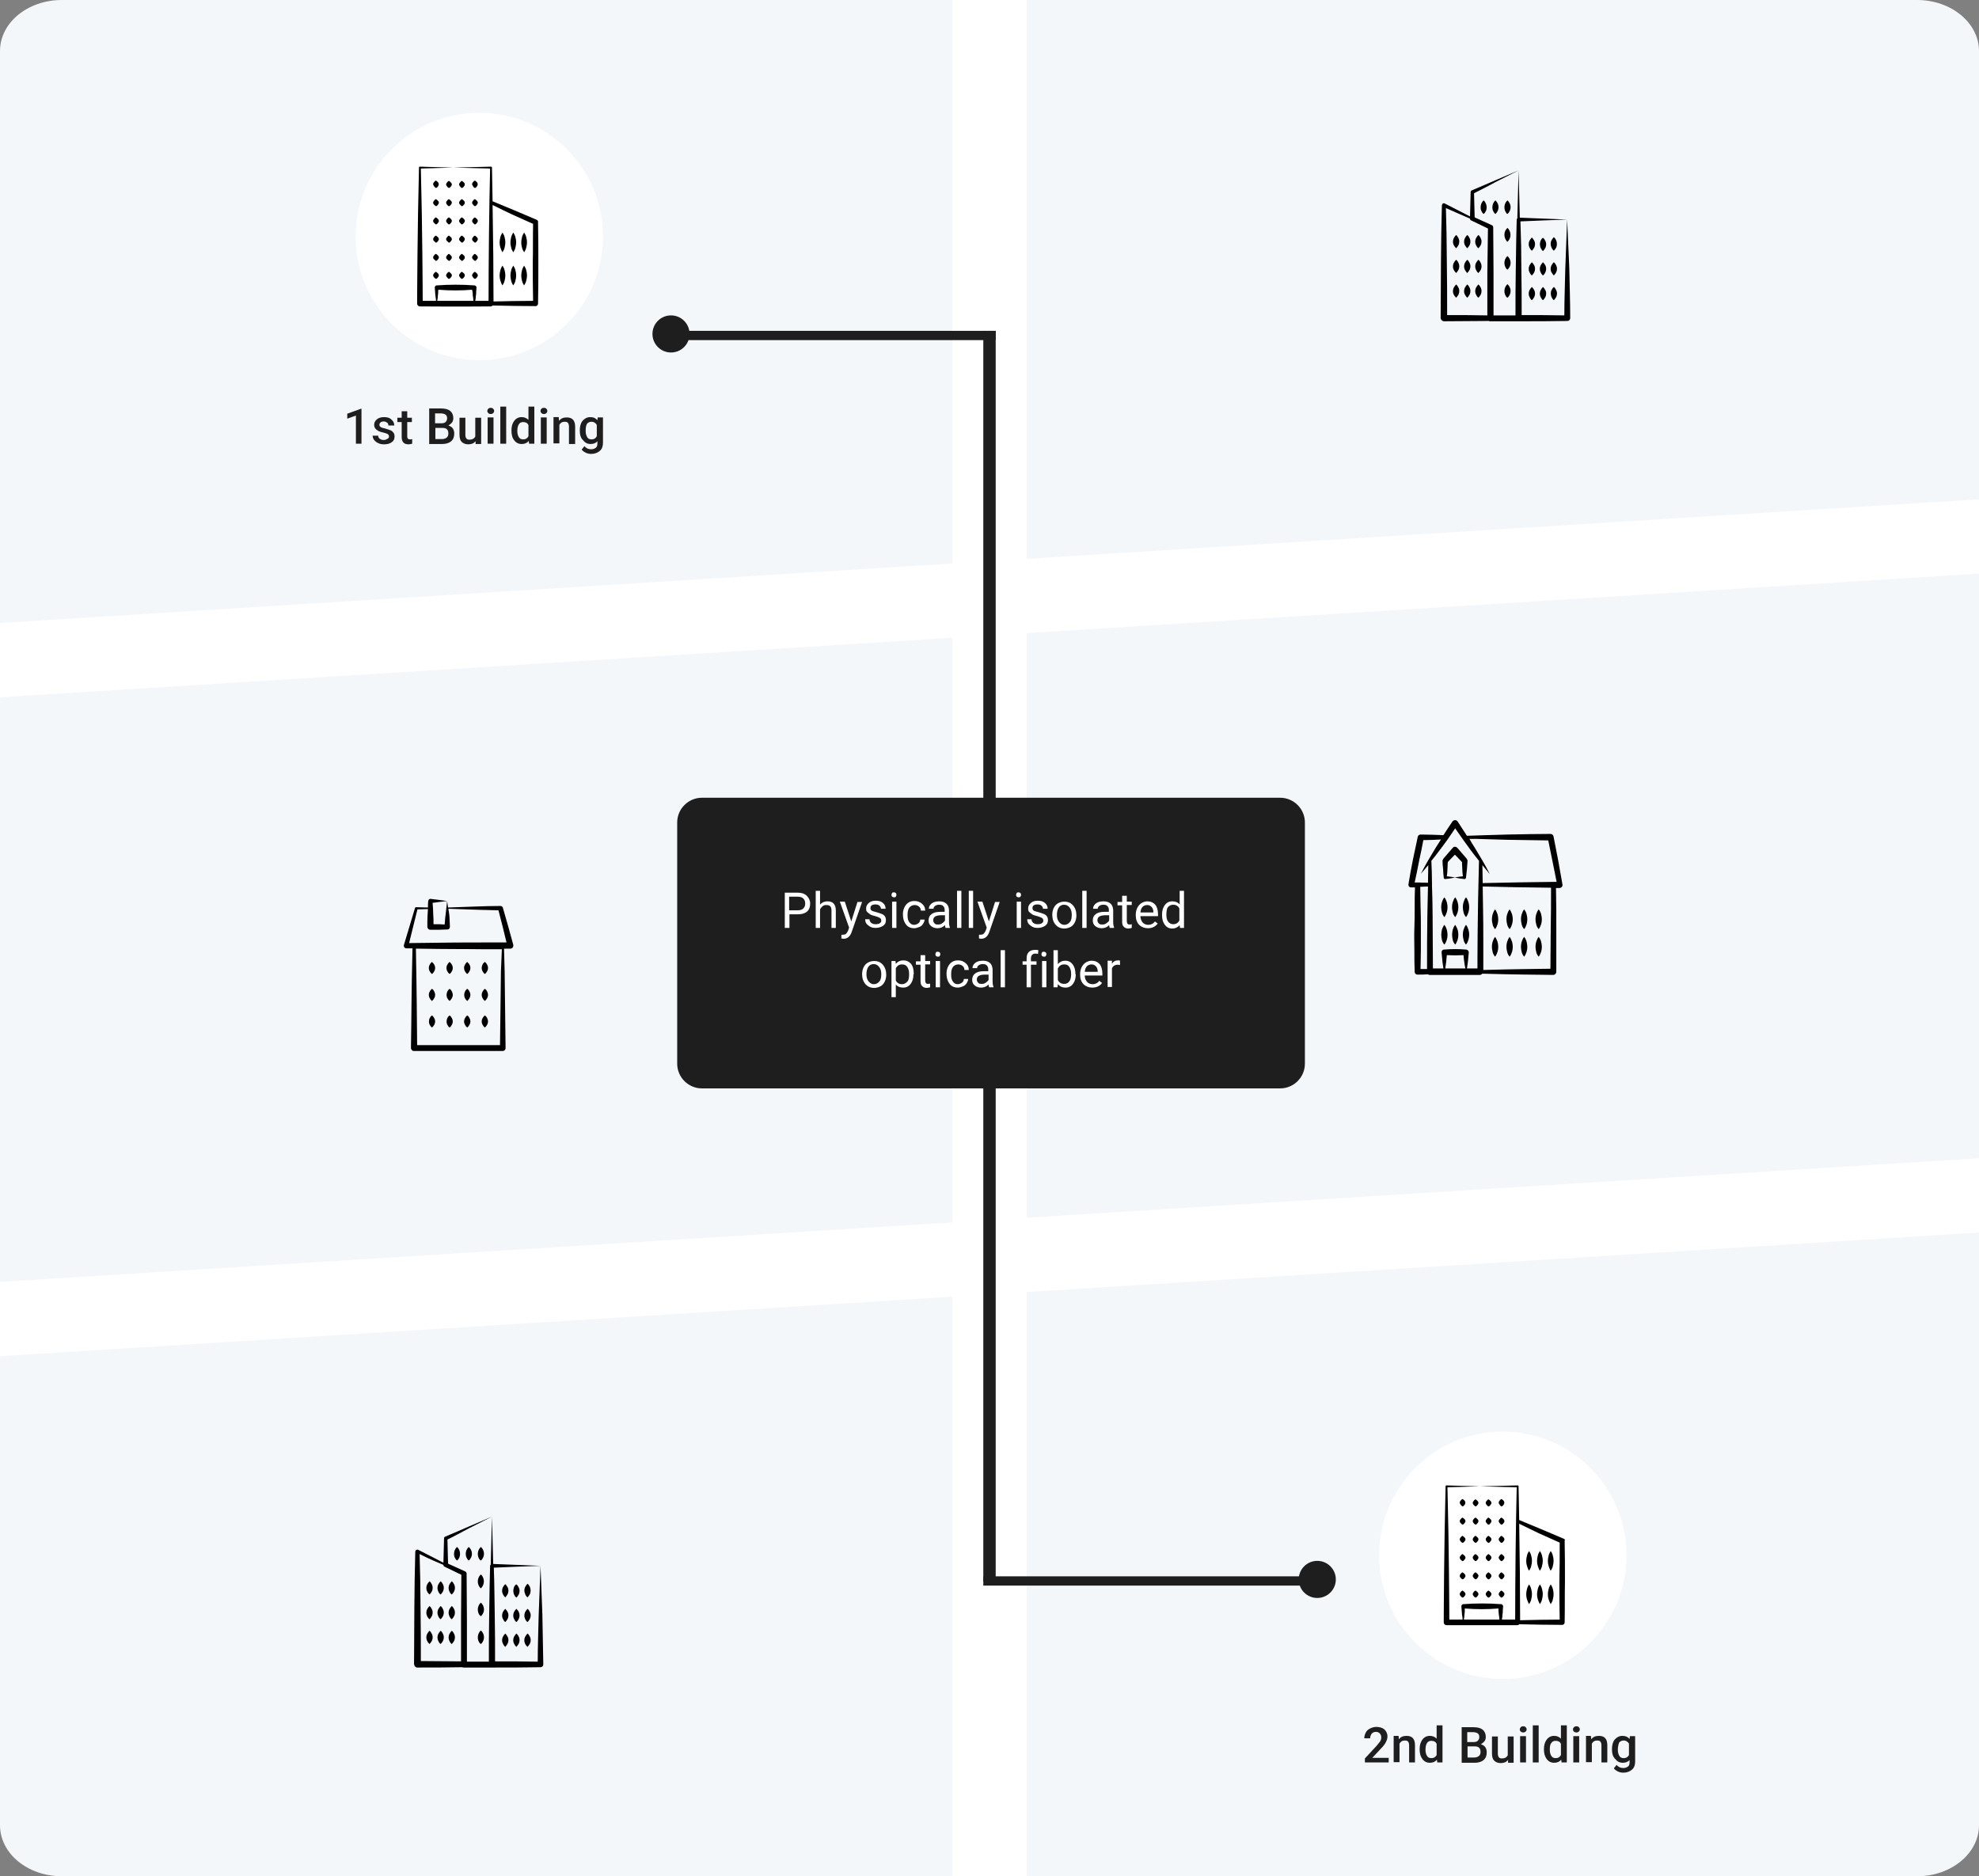
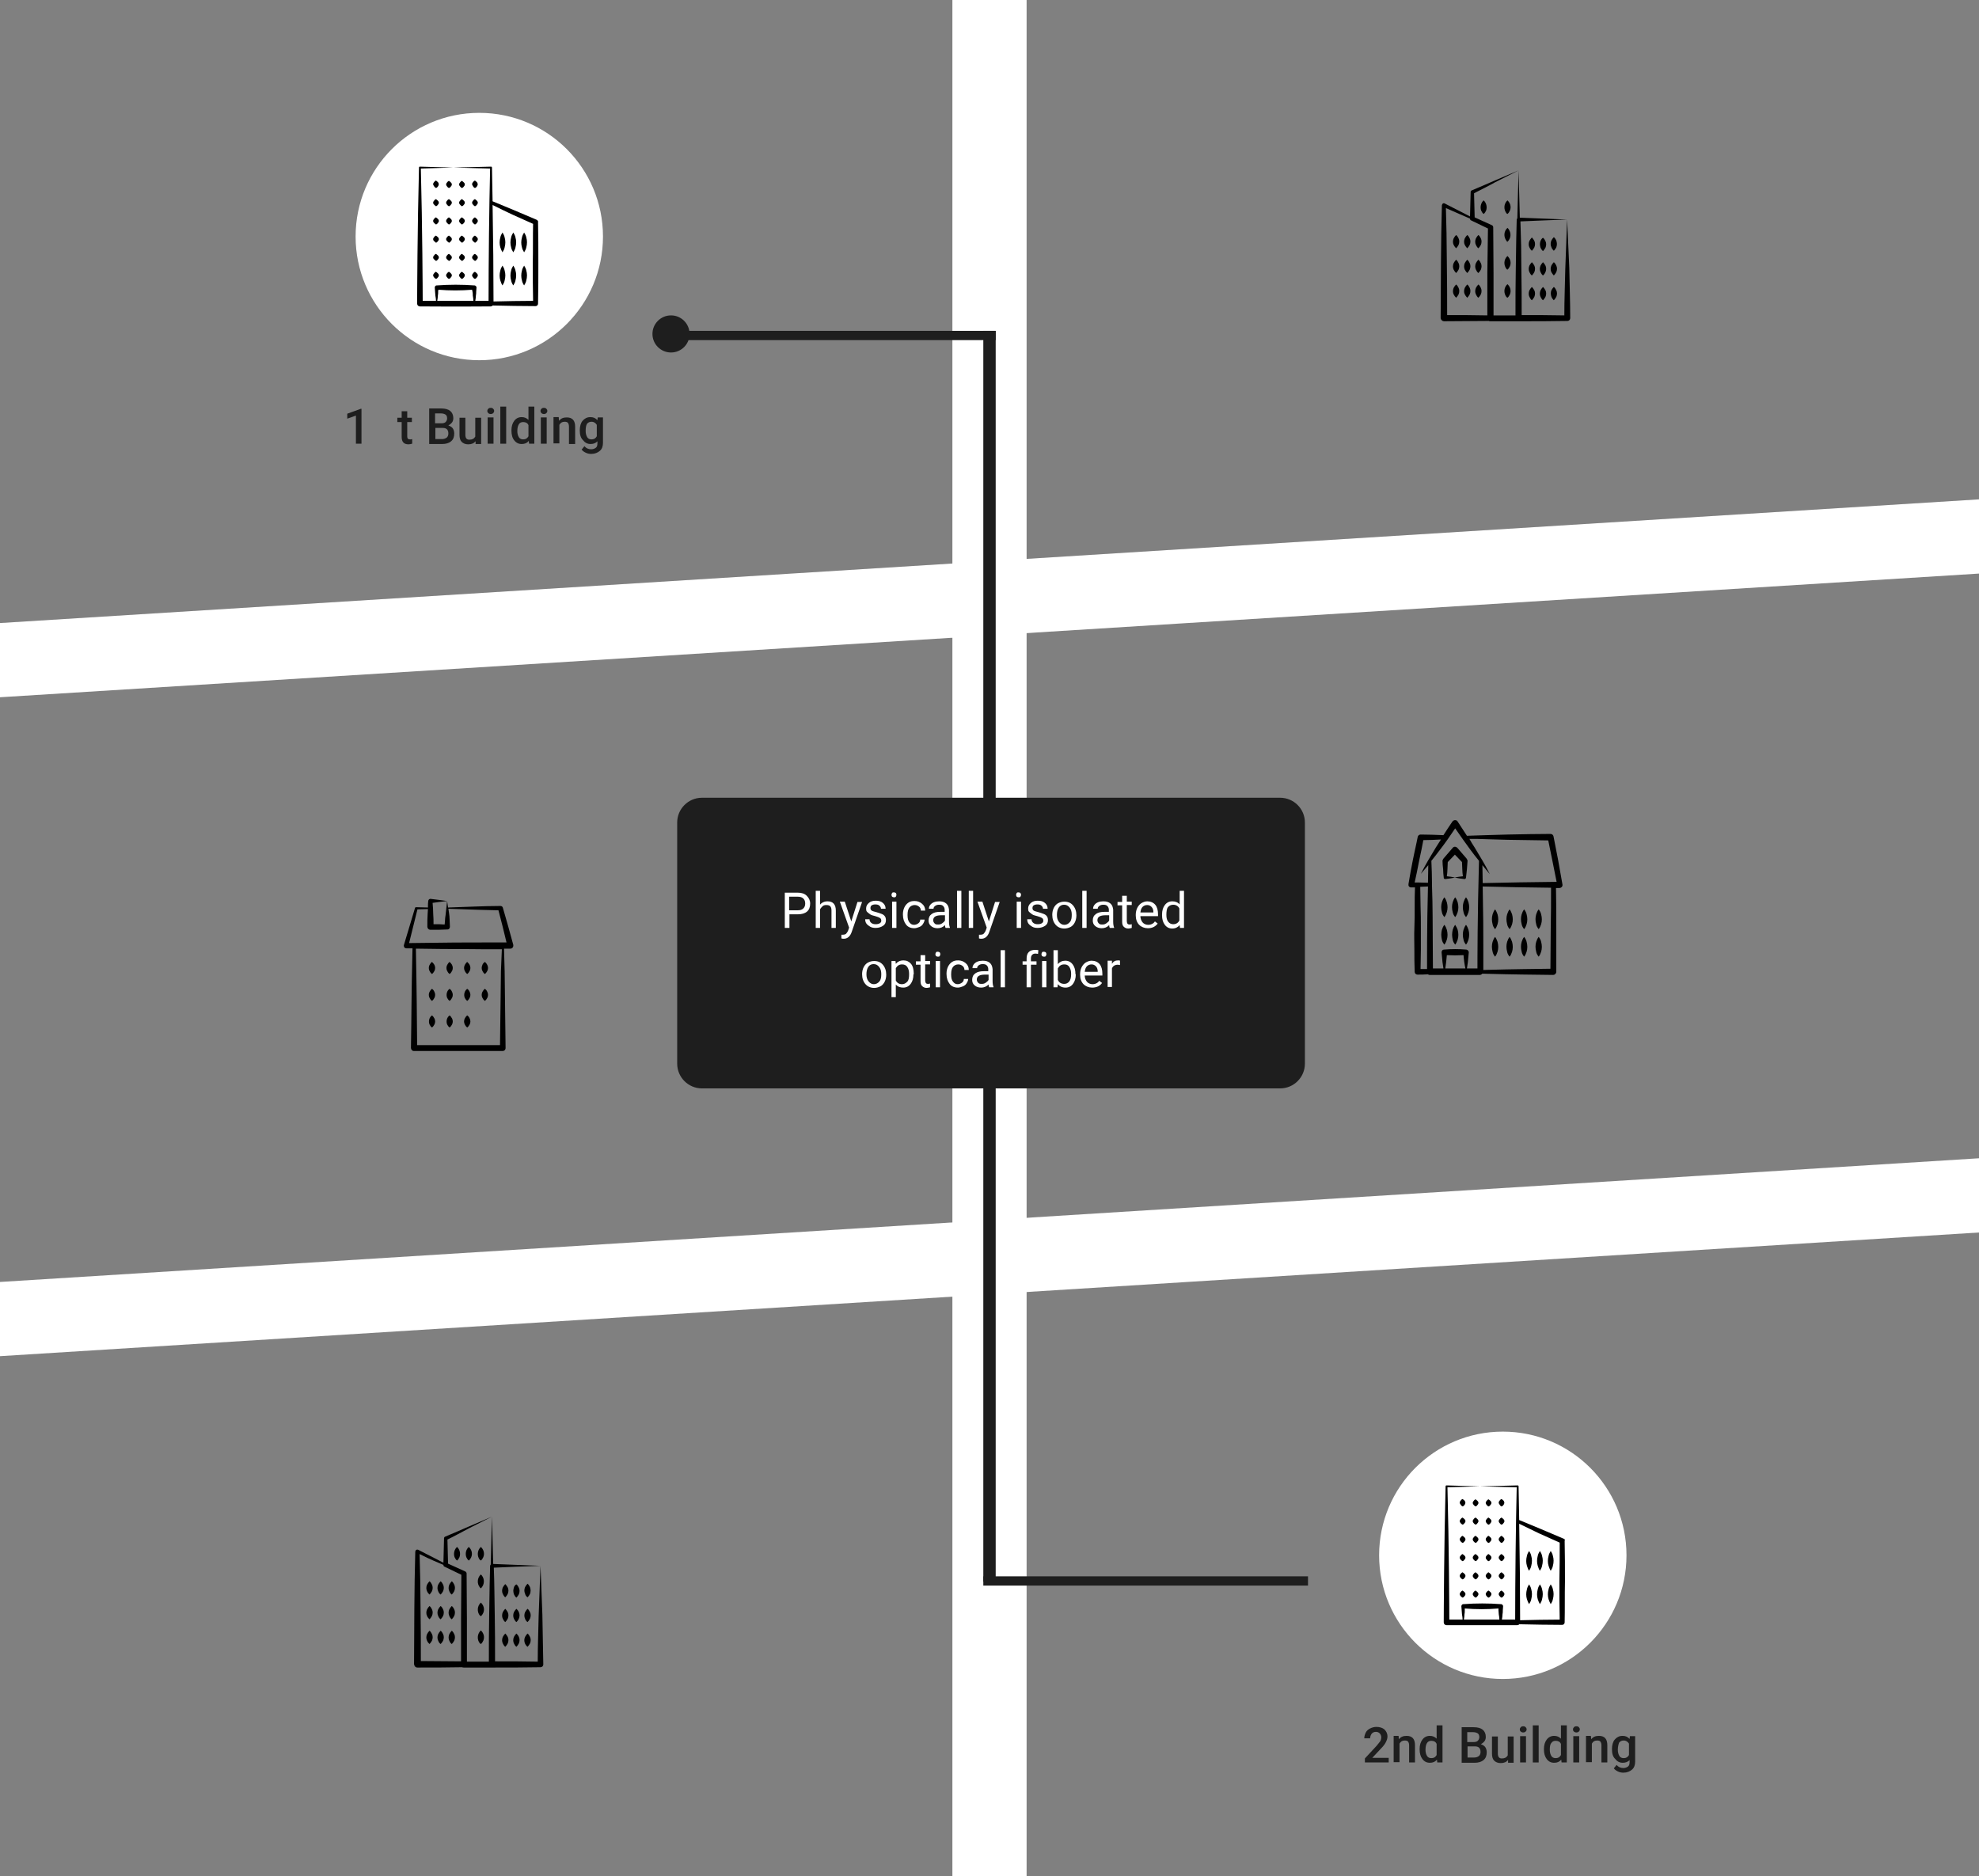
<svg xmlns="http://www.w3.org/2000/svg" version="1.1" id="Layer_2_00000055697057084457204560000014592523212152889517_" x="0px" y="0px" viewBox="0 0 640 606.8" style="enable-background:new 0 0 640 606.8;" xml:space="preserve">
  <rect x="0" y="0" width="640" height="606.8" fill="#808080" stroke="none" />
  <style type="text/css">
	.st0{fill:#F4F7FA;}
	.st1{enable-background:new    ;}
	.st2{fill:#1E1E1E;}
	.st3{fill:#FFFFFF;}
</style>
-   <path id="happy-young-handsome-man-working-laptop" class="st0" d="M20,0h600c11,0,20,7.4,20,16.5v573.8c0,9.1-9,16.5-20,16.5H20  c-11.1,0-20-7.4-20-16.5V16.5C0,7.4,8.9,0,20,0z" />
  <g id="_Ēka_Nr.1">
    <g class="st1">
      <path class="st2" d="M117,143.5h-1.9v-9.1l-2.8,1v-1.6l4.4-1.6h0.2V143.5z" />
-       <path class="st2" d="M125.8,141.2c0-0.3-0.1-0.6-0.4-0.8c-0.3-0.2-0.7-0.3-1.4-0.5c-0.6-0.1-1.2-0.3-1.6-0.5    c-0.9-0.5-1.4-1.1-1.4-2c0-0.7,0.3-1.3,0.9-1.8c0.6-0.5,1.4-0.7,2.3-0.7c1,0,1.8,0.2,2.4,0.8c0.6,0.5,0.9,1.1,0.9,1.9h-1.9    c0-0.4-0.1-0.7-0.4-0.9c-0.3-0.2-0.6-0.4-1.1-0.4c-0.4,0-0.8,0.1-1,0.3c-0.3,0.2-0.4,0.5-0.4,0.8c0,0.3,0.1,0.5,0.4,0.7    c0.2,0.2,0.7,0.3,1.5,0.5c0.7,0.2,1.3,0.4,1.8,0.6c0.4,0.2,0.7,0.5,0.9,0.8c0.2,0.3,0.3,0.7,0.3,1.2c0,0.8-0.3,1.4-0.9,1.8    c-0.6,0.5-1.5,0.7-2.5,0.7c-0.7,0-1.3-0.1-1.9-0.4c-0.5-0.2-1-0.6-1.3-1c-0.3-0.4-0.5-0.9-0.5-1.4h1.8c0,0.4,0.2,0.8,0.5,1    s0.7,0.4,1.2,0.4c0.5,0,0.9-0.1,1.1-0.3C125.7,141.8,125.8,141.5,125.8,141.2z" />
      <path class="st2" d="M131.7,133v2.1h1.5v1.4h-1.5v4.7c0,0.3,0.1,0.6,0.2,0.7c0.1,0.1,0.4,0.2,0.7,0.2c0.2,0,0.4,0,0.7-0.1v1.5    c-0.4,0.1-0.8,0.2-1.2,0.2c-1.5,0-2.2-0.8-2.2-2.4v-4.8h-1.4v-1.4h1.4V133H131.7z" />
      <path class="st2" d="M138.8,143.5v-11.4h3.9c1.3,0,2.3,0.3,2.9,0.8s1,1.3,1,2.3c0,0.5-0.1,1-0.4,1.4s-0.7,0.7-1.2,1    c0.6,0.2,1.1,0.5,1.4,0.9s0.5,1,0.5,1.7c0,1.1-0.3,1.9-1,2.5c-0.7,0.6-1.7,0.9-2.9,0.9H138.8z M140.8,136.9h1.9    c0.6,0,1.1-0.1,1.4-0.4c0.3-0.3,0.5-0.7,0.5-1.2c0-0.6-0.2-1-0.5-1.2s-0.8-0.4-1.5-0.4h-1.9V136.9z M140.8,138.4v3.6h2.2    c0.6,0,1.1-0.2,1.5-0.5c0.3-0.3,0.5-0.7,0.5-1.3c0-1.2-0.6-1.8-1.8-1.8H140.8z" />
      <path class="st2" d="M153.8,142.7c-0.6,0.7-1.3,1-2.4,1c-0.9,0-1.6-0.3-2.1-0.8c-0.5-0.5-0.7-1.3-0.7-2.3v-5.5h1.9v5.5    c0,1.1,0.4,1.6,1.3,1.6c0.9,0,1.5-0.3,1.9-1v-6.1h1.9v8.5h-1.8L153.8,142.7z" />
      <path class="st2" d="M157.6,132.9c0-0.3,0.1-0.5,0.3-0.7c0.2-0.2,0.4-0.3,0.8-0.3s0.6,0.1,0.8,0.3s0.3,0.4,0.3,0.7    c0,0.3-0.1,0.5-0.3,0.7s-0.5,0.3-0.8,0.3s-0.6-0.1-0.8-0.3C157.7,133.4,157.6,133.2,157.6,132.9z M159.6,143.5h-1.9v-8.5h1.9    V143.5z" />
      <path class="st2" d="M163.7,143.5h-1.9v-12h1.9V143.5z" />
      <path class="st2" d="M165.4,139.2c0-1.3,0.3-2.3,0.9-3.1c0.6-0.8,1.4-1.2,2.4-1.2c0.9,0,1.6,0.3,2.2,0.9v-4.3h1.9v12h-1.7    l-0.1-0.9c-0.6,0.7-1.3,1-2.3,1c-1,0-1.8-0.4-2.4-1.2C165.7,141.7,165.4,140.6,165.4,139.2z M167.3,139.4c0,0.9,0.2,1.5,0.5,2    c0.3,0.5,0.8,0.7,1.4,0.7c0.8,0,1.3-0.3,1.7-1v-3.6c-0.3-0.7-0.9-1-1.7-1c-0.6,0-1.1,0.2-1.4,0.7    C167.5,137.7,167.3,138.4,167.3,139.4z" />
      <path class="st2" d="M174.8,132.9c0-0.3,0.1-0.5,0.3-0.7c0.2-0.2,0.4-0.3,0.8-0.3s0.6,0.1,0.8,0.3s0.3,0.4,0.3,0.7    c0,0.3-0.1,0.5-0.3,0.7s-0.5,0.3-0.8,0.3s-0.6-0.1-0.8-0.3C174.9,133.4,174.8,133.2,174.8,132.9z M176.8,143.5h-1.9v-8.5h1.9    V143.5z" />
      <path class="st2" d="M180.7,135.1l0.1,1c0.6-0.8,1.4-1.1,2.5-1.1c1.8,0,2.7,1,2.7,3v5.6H184V138c0-0.5-0.1-0.9-0.3-1.2    c-0.2-0.3-0.6-0.4-1.1-0.4c-0.8,0-1.3,0.3-1.7,1v6h-1.9v-8.5H180.7z" />
      <path class="st2" d="M187.5,139.2c0-1.3,0.3-2.4,0.9-3.1s1.4-1.2,2.5-1.2c1,0,1.7,0.3,2.3,1l0.1-0.9h1.7v8.2c0,1.1-0.3,2-1,2.6    c-0.7,0.6-1.6,1-2.8,1c-0.6,0-1.2-0.1-1.8-0.4c-0.6-0.3-1-0.6-1.3-1l0.9-1.1c0.6,0.7,1.3,1,2.2,1c0.6,0,1.1-0.2,1.5-0.5    c0.4-0.3,0.5-0.8,0.5-1.5v-0.6c-0.5,0.6-1.3,0.9-2.2,0.9c-1,0-1.8-0.4-2.4-1.2C187.8,141.7,187.5,140.6,187.5,139.2z M189.4,139.4    c0,0.8,0.2,1.5,0.5,2c0.3,0.5,0.8,0.7,1.4,0.7c0.8,0,1.3-0.3,1.7-1v-3.7c-0.4-0.6-0.9-1-1.7-1c-0.6,0-1.1,0.2-1.5,0.7    C189.5,137.7,189.4,138.4,189.4,139.4z" />
    </g>
  </g>
  <g id="_Сгруппировать_16451">
    <circle id="_Эллипс_904" class="st3" cx="155" cy="76.5" r="40" />
  </g>
  <g id="_26">
    <path id="_Контур_17342" d="M141,60.8c0.3-0.1,0.5-0.3,0.7-0.6c0.1-0.2,0.2-0.4,0.2-0.6c0-0.2-0.1-0.4-0.2-0.6   c-0.2-0.2-0.4-0.4-0.7-0.6c-0.3,0.1-0.5,0.3-0.7,0.6c-0.3,0.3-0.3,0.8,0,1.1C140.5,60.5,140.8,60.7,141,60.8L141,60.8L141,60.8z" />
    <path id="_Контур_17343" d="M145.2,60.8c0.3-0.1,0.5-0.3,0.7-0.6c0.3-0.3,0.3-0.8,0-1.1c-0.2-0.2-0.4-0.4-0.7-0.6   c-0.3,0.1-0.5,0.3-0.7,0.6c-0.3,0.3-0.3,0.8,0,1.1C144.7,60.5,144.9,60.7,145.2,60.8z" />
    <path id="_Контур_17344" d="M149.4,60.8c0.3-0.1,0.5-0.3,0.7-0.6c0.3-0.3,0.3-0.8,0-1.1c-0.2-0.2-0.4-0.4-0.7-0.6   c-0.3,0.1-0.5,0.3-0.7,0.6c-0.3,0.3-0.3,0.8,0,1.1C148.9,60.5,149.1,60.7,149.4,60.8z" />
    <path id="_Контур_17345" d="M153.6,60.8c0.3-0.1,0.5-0.3,0.7-0.6c0.1-0.2,0.2-0.4,0.2-0.6c0-0.2-0.1-0.4-0.2-0.6   c-0.2-0.2-0.4-0.4-0.7-0.6c-0.3,0.1-0.5,0.3-0.7,0.6c-0.3,0.3-0.3,0.8,0,1.1C153.1,60.5,153.3,60.7,153.6,60.8L153.6,60.8   L153.6,60.8z" />
    <path id="_Контур_17346" d="M141,66.7c0.3-0.1,0.5-0.3,0.7-0.6c0.3-0.3,0.3-0.8,0-1.1c-0.2-0.2-0.4-0.4-0.7-0.6   c-0.3,0.1-0.5,0.3-0.7,0.6c-0.3,0.3-0.3,0.8,0,1.1C140.5,66.3,140.8,66.6,141,66.7z" />
    <path id="_Контур_17347" d="M145.2,66.7c0.3-0.1,0.5-0.3,0.7-0.6c0.3-0.3,0.3-0.8,0-1.1c-0.2-0.2-0.4-0.4-0.7-0.6   c-0.3,0.1-0.5,0.3-0.7,0.6c-0.3,0.3-0.3,0.8,0,1.1C144.7,66.4,144.9,66.6,145.2,66.7L145.2,66.7z" />
    <path id="_Контур_17348" d="M149.4,66.7c0.3-0.1,0.5-0.3,0.7-0.6c0.3-0.3,0.3-0.8,0-1.1c-0.2-0.2-0.4-0.4-0.7-0.6   c-0.3,0.1-0.5,0.3-0.7,0.6c-0.3,0.3-0.3,0.8,0,1.1C148.9,66.3,149.1,66.6,149.4,66.7z" />
    <path id="_Контур_17349" d="M153.6,66.7c0.3-0.1,0.5-0.3,0.7-0.6c0.3-0.3,0.3-0.8,0-1.1c-0.2-0.2-0.4-0.4-0.7-0.6   c-0.3,0.1-0.5,0.3-0.7,0.6c-0.3,0.3-0.3,0.8,0,1.1C153.1,66.3,153.3,66.6,153.6,66.7z" />
    <path id="_Контур_17350" d="M141,72.6c0.3-0.1,0.5-0.3,0.7-0.6c0.3-0.3,0.3-0.8,0-1.1c-0.2-0.2-0.4-0.4-0.7-0.6   c-0.3,0.1-0.5,0.3-0.7,0.6c-0.3,0.3-0.3,0.8,0,1.1C140.5,72.2,140.8,72.5,141,72.6z" />
    <path id="_Контур_17351" d="M145.2,72.6c0.3-0.1,0.5-0.3,0.7-0.6c0.3-0.3,0.3-0.8,0-1.1c-0.2-0.2-0.4-0.4-0.7-0.6   c-0.3,0.1-0.5,0.3-0.7,0.6c-0.3,0.3-0.3,0.8,0,1.1C144.7,72.2,144.9,72.5,145.2,72.6z" />
    <path id="_Контур_17352" d="M149.4,72.6c0.3-0.1,0.5-0.3,0.7-0.6c0.3-0.3,0.3-0.8,0-1.1c-0.2-0.2-0.4-0.4-0.7-0.6   c-0.3,0.1-0.5,0.3-0.7,0.6c-0.3,0.3-0.3,0.8,0,1.1C148.9,72.2,149.1,72.5,149.4,72.6z" />
    <path id="_Контур_17353" d="M153.6,72.6c0.3-0.1,0.5-0.3,0.7-0.6c0.3-0.3,0.3-0.8,0-1.1c-0.2-0.2-0.4-0.4-0.7-0.6   c-0.3,0.1-0.5,0.3-0.7,0.6c-0.3,0.3-0.3,0.8,0,1.1C153.1,72.2,153.3,72.5,153.6,72.6z" />
    <path id="_Контур_17354" d="M162.5,81.6c0.3-0.5,0.6-1,0.7-1.6c0.3-1.1,0.3-2.2,0-3.2c-0.1-0.6-0.4-1.1-0.7-1.6   c-0.3,0.5-0.6,1-0.7,1.6c-0.3,1.1-0.3,2.2,0,3.2C162,80.6,162.2,81.1,162.5,81.6z" />
    <path id="_Контур_17355" d="M166,81.6c0.3-0.5,0.6-1,0.7-1.6c0.3-1.1,0.3-2.2,0-3.2c-0.1-0.6-0.4-1.1-0.7-1.6   c-0.3,0.5-0.6,1-0.7,1.6c-0.3,1.1-0.3,2.2,0,3.2C165.4,80.6,165.7,81.1,166,81.6z" />
    <path id="_Контур_17356" d="M169.5,81.6c0.3-0.5,0.6-1,0.7-1.6c0.3-1.1,0.3-2.2,0-3.2c-0.1-0.6-0.4-1.1-0.7-1.6   c-0.3,0.5-0.6,1-0.7,1.6c-0.3,1.1-0.3,2.2,0,3.2C168.9,80.6,169.2,81.1,169.5,81.6z" />
    <path id="_Контур_17357" d="M162.5,92.3c0.3-0.5,0.6-1,0.7-1.6c0.3-1.1,0.3-2.2,0-3.2c-0.1-0.6-0.4-1.1-0.7-1.6   c-0.3,0.5-0.6,1-0.7,1.6c-0.3,1.1-0.3,2.2,0,3.2C162,91.3,162.2,91.9,162.5,92.3z" />
    <path id="_Контур_17358" d="M166,92.3c0.3-0.5,0.6-1,0.7-1.6c0.3-1.1,0.3-2.2,0-3.2c-0.1-0.6-0.4-1.1-0.7-1.6   c-0.3,0.5-0.6,1-0.7,1.6c-0.3,1.1-0.3,2.2,0,3.2C165.4,91.3,165.7,91.9,166,92.3z" />
    <path id="_Контур_17359" d="M169.5,92.3c0.3-0.5,0.6-1,0.7-1.6c0.3-1.1,0.3-2.2,0-3.2c-0.1-0.6-0.4-1.1-0.7-1.6   c-0.3,0.5-0.6,1-0.7,1.6c-0.3,1.1-0.3,2.2,0,3.2C168.9,91.3,169.2,91.9,169.5,92.3z" />
    <path id="_Контур_17360" d="M141,78.5c0.3-0.1,0.5-0.3,0.7-0.6c0.3-0.3,0.3-0.8,0-1.1c-0.2-0.2-0.4-0.4-0.7-0.6   c-0.3,0.1-0.5,0.3-0.7,0.6c-0.3,0.3-0.3,0.8,0,1.1C140.5,78.1,140.8,78.3,141,78.5z" />
    <path id="_Контур_17361" d="M145.2,78.5c0.3-0.1,0.5-0.3,0.7-0.6c0.3-0.3,0.3-0.8,0-1.1c-0.2-0.2-0.4-0.4-0.7-0.6   c-0.3,0.1-0.5,0.3-0.7,0.6c-0.3,0.3-0.3,0.8,0,1.1C144.7,78.1,144.9,78.3,145.2,78.5z" />
    <path id="_Контур_17362" d="M149.4,78.5c0.3-0.1,0.5-0.3,0.7-0.6c0.3-0.3,0.3-0.8,0-1.1c-0.2-0.2-0.4-0.4-0.7-0.6   c-0.3,0.1-0.5,0.3-0.7,0.6c-0.3,0.3-0.3,0.8,0,1.1C148.9,78.1,149.1,78.3,149.4,78.5z" />
    <path id="_Контур_17363" d="M153.6,78.5c0.3-0.1,0.5-0.3,0.7-0.6c0.3-0.3,0.3-0.8,0-1.1c-0.2-0.2-0.4-0.4-0.7-0.6   c-0.3,0.1-0.5,0.3-0.7,0.6c-0.3,0.3-0.3,0.8,0,1.1C153.1,78.1,153.3,78.3,153.6,78.5z" />
    <path id="_Контур_17364" d="M141,84.4c0.3-0.1,0.5-0.3,0.7-0.6c0.3-0.3,0.3-0.8,0-1.1c-0.2-0.2-0.4-0.4-0.7-0.6   c-0.3,0.1-0.5,0.3-0.7,0.6c-0.3,0.3-0.3,0.8,0,1.1C140.5,84,140.8,84.2,141,84.4z" />
    <path id="_Контур_17365" d="M145.2,84.4c0.3-0.1,0.5-0.3,0.7-0.6c0.3-0.3,0.3-0.8,0-1.1c-0.2-0.2-0.4-0.4-0.7-0.6   c-0.3,0.1-0.5,0.3-0.7,0.6c-0.3,0.3-0.3,0.8,0,1.1C144.7,84,144.9,84.2,145.2,84.4z" />
    <path id="_Контур_17366" d="M149.4,84.4c0.3-0.1,0.5-0.3,0.7-0.6c0.3-0.3,0.3-0.8,0-1.1c-0.2-0.2-0.4-0.4-0.7-0.6   c-0.3,0.1-0.5,0.3-0.7,0.6c-0.3,0.3-0.3,0.8,0,1.1C148.9,84,149.1,84.2,149.4,84.4z" />
    <path id="_Контур_17367" d="M153.6,84.4c0.3-0.1,0.5-0.3,0.7-0.6c0.3-0.3,0.3-0.8,0-1.1c-0.2-0.2-0.4-0.4-0.7-0.6   c-0.3,0.1-0.5,0.3-0.7,0.6c-0.3,0.3-0.3,0.8,0,1.1C153.1,84,153.3,84.2,153.6,84.4z" />
    <path id="_Контур_17368" d="M141,90.2c0.3-0.1,0.5-0.3,0.7-0.6c0.3-0.3,0.3-0.8,0-1.1c-0.2-0.2-0.4-0.4-0.7-0.6   c-0.3,0.1-0.5,0.3-0.7,0.6c-0.3,0.3-0.3,0.8,0,1.1C140.5,89.9,140.8,90.1,141,90.2z" />
    <path id="_Контур_17369" d="M145.2,90.2c0.3-0.1,0.5-0.3,0.7-0.6c0.3-0.3,0.3-0.8,0-1.1c-0.2-0.2-0.4-0.4-0.7-0.6   c-0.3,0.1-0.5,0.3-0.7,0.6c-0.3,0.3-0.3,0.8,0,1.1C144.7,89.9,144.9,90.1,145.2,90.2z" />
    <path id="_Контур_17370" d="M149.4,90.2c0.3-0.1,0.5-0.3,0.7-0.6c0.3-0.3,0.3-0.8,0-1.1c-0.2-0.2-0.4-0.4-0.7-0.6   c-0.3,0.1-0.5,0.3-0.7,0.6c-0.3,0.3-0.3,0.8,0,1.1C148.9,89.9,149.1,90.1,149.4,90.2z" />
    <path id="_Контур_17371" d="M153.6,90.2c0.3-0.1,0.5-0.3,0.7-0.6c0.3-0.3,0.3-0.8,0-1.1c-0.2-0.2-0.4-0.4-0.7-0.6   c-0.3,0.1-0.5,0.3-0.7,0.6c-0.3,0.3-0.3,0.8,0,1.1C153.1,89.9,153.3,90.1,153.6,90.2z" />
    <path id="_Контур_17372" d="M173.6,71.1l-7.3-3.1l-7-2.9c-0.1-3.7-0.1-7.3-0.2-10.9v0c0-0.2-0.1-0.3-0.3-0.3l0,0   c-4.1,0.1-8.1,0.2-12.1,0.3c3.9,0.1,7.9,0.2,11.8,0.3c-0.3,12.1-0.5,30.4-0.5,42.8c-1.4,0-2.9,0-4.3,0c0.1-0.6,0.2-1.1,0.2-1.7   c0.1-0.4,0.1-0.9,0.1-1.3s0.1-0.9,0.1-1.3c0-0.3-0.2-0.6-0.6-0.7h-0.1c-4-0.3-8.1-0.3-12.1,0h-0.1c-0.3,0-0.6,0.3-0.6,0.7   c0,0.4,0.1,0.9,0.1,1.3s0.1,0.9,0.1,1.3c0.1,0.6,0.2,1.1,0.2,1.7c-1.4,0-2.9,0-4.3,0c0-2.4-0.1-24.1-0.6-42.8   c3.5-0.1,6.9-0.2,10.4-0.3c-3.6-0.1-7.1-0.2-10.7-0.3c-0.2,0-0.3,0.1-0.3,0.3l0,0v0c-0.5,18.9-0.6,41.4-0.6,44l0,0   c0,0.5,0.4,0.9,0.9,0.9l0,0c13.2,0.1,20.5,0,22.9,0c0.2,0,0.5-0.1,0.6-0.3c4.6,0.1,9.3,0.2,13.9,0.2c0.5,0,0.8-0.4,0.8-0.8v0   c0.1-4.4,0.1-8.8,0.1-13.2c0-4.4,0-8.8-0.1-13.2v0C174.1,71.6,173.9,71.3,173.6,71.1L173.6,71.1L173.6,71.1z M165.7,69.4l6.7,3   c-0.1,4.2,0,8.4-0.1,12.6c0,4.1,0,8.2,0.1,12.3c-4.3,0-8.5,0.1-12.8,0.2c0-9.6-0.1-19.9-0.3-31.2C159.4,66.4,165.7,69.4,165.7,69.4   z M141.4,97.3c0.1-0.6,0.2-1.1,0.2-1.7c0.1-0.4,0.1-0.9,0.1-1.3c0-0.2,0-0.4,0.1-0.6c3.6,0.3,7.3,0.3,10.9,0c0,0.2,0,0.4,0.1,0.6   c0.1,0.4,0.1,0.9,0.1,1.3c0.1,0.6,0.2,1.1,0.2,1.7C149.3,97.3,145.4,97.3,141.4,97.3L141.4,97.3z" />
  </g>
  <g id="_Ēka_Nr._2">
    <g class="st1">
      <path class="st2" d="M449,570h-7.6v-1.3l3.8-4.1c0.5-0.6,0.9-1.1,1.2-1.5c0.2-0.4,0.3-0.8,0.3-1.2c0-0.5-0.2-1-0.5-1.3    s-0.7-0.5-1.2-0.5c-0.6,0-1.1,0.2-1.4,0.6c-0.3,0.4-0.5,0.9-0.5,1.5h-1.9c0-0.7,0.2-1.3,0.5-1.9c0.3-0.6,0.8-1,1.4-1.3    s1.3-0.5,2-0.5c1.1,0,2,0.3,2.6,0.8c0.6,0.6,1,1.3,1,2.3c0,0.6-0.2,1.2-0.5,1.8s-0.8,1.3-1.6,2.1l-2.8,3h5.3V570z" />
      <path class="st2" d="M452.3,561.5l0.1,1c0.6-0.8,1.4-1.1,2.5-1.1c1.8,0,2.7,1,2.7,3v5.6h-1.9v-5.5c0-0.5-0.1-0.9-0.3-1.2    c-0.2-0.3-0.6-0.4-1.1-0.4c-0.8,0-1.3,0.3-1.7,1v6h-1.9v-8.5H452.3z" />
      <path class="st2" d="M459.1,565.7c0-1.3,0.3-2.3,0.9-3.1c0.6-0.8,1.4-1.2,2.4-1.2c0.9,0,1.6,0.3,2.2,0.9V558h1.9v12h-1.7l-0.1-0.9    c-0.6,0.7-1.3,1-2.3,1c-1,0-1.8-0.4-2.4-1.2C459.4,568.1,459.1,567.1,459.1,565.7z M461,565.9c0,0.9,0.2,1.5,0.5,2    c0.3,0.5,0.8,0.7,1.4,0.7c0.8,0,1.3-0.3,1.7-1v-3.6c-0.3-0.7-0.9-1-1.7-1c-0.6,0-1.1,0.2-1.4,0.7C461.2,564.1,461,564.9,461,565.9    z" />
      <path class="st2" d="M472.7,570v-11.4h3.9c1.3,0,2.3,0.3,2.9,0.8s1,1.3,1,2.3c0,0.5-0.1,1-0.4,1.4s-0.7,0.7-1.2,1    c0.6,0.2,1.1,0.5,1.4,0.9s0.5,1,0.5,1.7c0,1.1-0.3,1.9-1,2.5c-0.7,0.6-1.7,0.9-2.9,0.9H472.7z M474.6,563.4h1.9    c0.6,0,1.1-0.1,1.4-0.4c0.3-0.3,0.5-0.7,0.5-1.2c0-0.6-0.2-1-0.5-1.2s-0.8-0.4-1.5-0.4h-1.9V563.4z M474.6,564.8v3.6h2.2    c0.6,0,1.1-0.2,1.5-0.5c0.3-0.3,0.5-0.7,0.5-1.3c0-1.2-0.6-1.8-1.8-1.8H474.6z" />
      <path class="st2" d="M487.7,569.2c-0.6,0.7-1.3,1-2.4,1c-0.9,0-1.6-0.3-2.1-0.8c-0.5-0.5-0.7-1.3-0.7-2.3v-5.5h1.9v5.5    c0,1.1,0.4,1.6,1.3,1.6c0.9,0,1.5-0.3,1.9-1v-6.1h1.9v8.5h-1.8L487.7,569.2z" />
      <path class="st2" d="M491.5,559.3c0-0.3,0.1-0.5,0.3-0.7c0.2-0.2,0.4-0.3,0.8-0.3s0.6,0.1,0.8,0.3s0.3,0.4,0.3,0.7    c0,0.3-0.1,0.5-0.3,0.7s-0.5,0.3-0.8,0.3s-0.6-0.1-0.8-0.3C491.6,559.9,491.5,559.6,491.5,559.3z M493.5,570h-1.9v-8.5h1.9V570z" />
      <path class="st2" d="M497.6,570h-1.9v-12h1.9V570z" />
      <path class="st2" d="M499.3,565.7c0-1.3,0.3-2.3,0.9-3.1c0.6-0.8,1.4-1.2,2.4-1.2c0.9,0,1.6,0.3,2.2,0.9V558h1.9v12H505l-0.1-0.9    c-0.6,0.7-1.3,1-2.3,1c-1,0-1.8-0.4-2.4-1.2C499.6,568.1,499.3,567.1,499.3,565.7z M501.2,565.9c0,0.9,0.2,1.5,0.5,2    c0.3,0.5,0.8,0.7,1.4,0.7c0.8,0,1.3-0.3,1.7-1v-3.6c-0.3-0.7-0.9-1-1.7-1c-0.6,0-1.1,0.2-1.4,0.7    C501.3,564.1,501.2,564.9,501.2,565.9z" />
      <path class="st2" d="M508.7,559.3c0-0.3,0.1-0.5,0.3-0.7c0.2-0.2,0.4-0.3,0.8-0.3s0.6,0.1,0.8,0.3s0.3,0.4,0.3,0.7    c0,0.3-0.1,0.5-0.3,0.7s-0.5,0.3-0.8,0.3s-0.6-0.1-0.8-0.3C508.8,559.9,508.7,559.6,508.7,559.3z M510.7,570h-1.9v-8.5h1.9V570z" />
      <path class="st2" d="M514.5,561.5l0.1,1c0.6-0.8,1.4-1.1,2.5-1.1c1.8,0,2.7,1,2.7,3v5.6h-1.9v-5.5c0-0.5-0.1-0.9-0.3-1.2    c-0.2-0.3-0.6-0.4-1.1-0.4c-0.8,0-1.3,0.3-1.7,1v6h-1.9v-8.5H514.5z" />
      <path class="st2" d="M521.3,565.7c0-1.3,0.3-2.4,0.9-3.1s1.4-1.2,2.5-1.2c1,0,1.7,0.3,2.3,1l0.1-0.9h1.7v8.2c0,1.1-0.3,2-1,2.6    c-0.7,0.6-1.6,1-2.8,1c-0.6,0-1.2-0.1-1.8-0.4c-0.6-0.3-1-0.6-1.3-1l0.9-1.1c0.6,0.7,1.3,1,2.2,1c0.6,0,1.1-0.2,1.5-0.5    c0.4-0.3,0.5-0.8,0.5-1.5v-0.6c-0.5,0.6-1.3,0.9-2.2,0.9c-1,0-1.8-0.4-2.4-1.2C521.6,568.2,521.3,567.1,521.3,565.7z M523.2,565.9    c0,0.8,0.2,1.5,0.5,2c0.3,0.5,0.8,0.7,1.4,0.7c0.8,0,1.3-0.3,1.7-1v-3.7c-0.4-0.6-0.9-1-1.7-1c-0.6,0-1.1,0.2-1.5,0.7    C523.4,564.2,523.2,564.9,523.2,565.9z" />
    </g>
  </g>
  <g id="_Сгруппировать_16451-2">
    <circle id="_Эллипс_904-2" class="st3" cx="486" cy="503" r="40" />
  </g>
  <g id="_26-2">
    <path id="_Контур_17342-2" d="M473,487.2c0.3-0.1,0.5-0.3,0.7-0.6c0.1-0.2,0.2-0.4,0.2-0.6c0-0.2-0.1-0.4-0.2-0.6   c-0.2-0.2-0.4-0.4-0.7-0.6c-0.3,0.1-0.5,0.3-0.7,0.6c-0.3,0.3-0.3,0.8,0,1.1C472.5,486.9,472.8,487.1,473,487.2L473,487.2   L473,487.2z" />
    <path id="_Контур_17343-2" d="M477.2,487.2c0.3-0.1,0.5-0.3,0.7-0.6c0.3-0.3,0.3-0.8,0-1.1c-0.2-0.2-0.4-0.4-0.7-0.6   c-0.3,0.1-0.5,0.3-0.7,0.6c-0.3,0.3-0.3,0.8,0,1.1C476.7,486.9,477,487.1,477.2,487.2z" />
    <path id="_Контур_17344-2" d="M481.4,487.2c0.3-0.1,0.5-0.3,0.7-0.6c0.3-0.3,0.3-0.8,0-1.1c-0.2-0.2-0.4-0.4-0.7-0.6   c-0.3,0.1-0.5,0.3-0.7,0.6c-0.3,0.3-0.3,0.8,0,1.1C480.9,486.9,481.1,487.1,481.4,487.2z" />
    <path id="_Контур_17345-2" d="M485.6,487.2c0.3-0.1,0.5-0.3,0.7-0.6c0.1-0.2,0.2-0.4,0.2-0.6c0-0.2-0.1-0.4-0.2-0.6   c-0.2-0.2-0.4-0.4-0.7-0.6c-0.3,0.1-0.5,0.3-0.7,0.6c-0.3,0.3-0.3,0.8,0,1.1C485.1,486.9,485.3,487.1,485.6,487.2L485.6,487.2   L485.6,487.2z" />
    <path id="_Контур_17346-2" d="M473,493.1c0.3-0.1,0.5-0.3,0.7-0.6c0.3-0.3,0.3-0.8,0-1.1c-0.2-0.2-0.4-0.4-0.7-0.6   c-0.3,0.1-0.5,0.3-0.7,0.6c-0.3,0.3-0.3,0.8,0,1.1C472.5,492.8,472.8,493,473,493.1z" />
    <path id="_Контур_17347-2" d="M477.2,493.1c0.3-0.1,0.5-0.3,0.7-0.6c0.3-0.3,0.3-0.8,0-1.1c-0.2-0.2-0.4-0.4-0.7-0.6   c-0.3,0.1-0.5,0.3-0.7,0.6c-0.3,0.3-0.3,0.8,0,1.1C476.7,492.8,477,493,477.2,493.1L477.2,493.1z" />
    <path id="_Контур_17348-2" d="M481.4,493.1c0.3-0.1,0.5-0.3,0.7-0.6c0.3-0.3,0.3-0.8,0-1.1c-0.2-0.2-0.4-0.4-0.7-0.6   c-0.3,0.1-0.5,0.3-0.7,0.6c-0.3,0.3-0.3,0.8,0,1.1C480.9,492.8,481.1,493,481.4,493.1z" />
    <path id="_Контур_17349-2" d="M485.6,493.1c0.3-0.1,0.5-0.3,0.7-0.6c0.3-0.3,0.3-0.8,0-1.1c-0.2-0.2-0.4-0.4-0.7-0.6   c-0.3,0.1-0.5,0.3-0.7,0.6c-0.3,0.3-0.3,0.8,0,1.1C485.1,492.8,485.3,493,485.6,493.1z" />
    <path id="_Контур_17350-2" d="M473,499c0.3-0.1,0.5-0.3,0.7-0.6c0.3-0.3,0.3-0.8,0-1.1c-0.2-0.2-0.4-0.4-0.7-0.6   c-0.3,0.1-0.5,0.3-0.7,0.6c-0.3,0.3-0.3,0.8,0,1.1C472.5,498.7,472.8,498.9,473,499z" />
    <path id="_Контур_17351-2" d="M477.2,499c0.3-0.1,0.5-0.3,0.7-0.6c0.3-0.3,0.3-0.8,0-1.1c-0.2-0.2-0.4-0.4-0.7-0.6   c-0.3,0.1-0.5,0.3-0.7,0.6c-0.3,0.3-0.3,0.8,0,1.1C476.7,498.7,477,498.9,477.2,499z" />
    <path id="_Контур_17352-2" d="M481.4,499c0.3-0.1,0.5-0.3,0.7-0.6c0.3-0.3,0.3-0.8,0-1.1c-0.2-0.2-0.4-0.4-0.7-0.6   c-0.3,0.1-0.5,0.3-0.7,0.6c-0.3,0.3-0.3,0.8,0,1.1C480.9,498.7,481.1,498.9,481.4,499z" />
    <path id="_Контур_17353-2" d="M485.6,499c0.3-0.1,0.5-0.3,0.7-0.6c0.3-0.3,0.3-0.8,0-1.1c-0.2-0.2-0.4-0.4-0.7-0.6   c-0.3,0.1-0.5,0.3-0.7,0.6c-0.3,0.3-0.3,0.8,0,1.1C485.1,498.7,485.3,498.9,485.6,499z" />
    <path id="_Контур_17354-2" d="M494.5,508c0.3-0.5,0.6-1,0.7-1.6c0.3-1.1,0.3-2.2,0-3.2c-0.1-0.6-0.4-1.1-0.7-1.6   c-0.3,0.5-0.6,1-0.7,1.6c-0.3,1.1-0.3,2.2,0,3.2C494,507,494.2,507.6,494.5,508z" />
    <path id="_Контур_17355-2" d="M498,508c0.3-0.5,0.6-1,0.7-1.6c0.3-1.1,0.3-2.2,0-3.2c-0.1-0.6-0.4-1.1-0.7-1.6   c-0.3,0.5-0.6,1-0.7,1.6c-0.3,1.1-0.3,2.2,0,3.2C497.5,507,497.7,507.6,498,508z" />
    <path id="_Контур_17356-2" d="M501.5,508c0.3-0.5,0.6-1,0.7-1.6c0.3-1.1,0.3-2.2,0-3.2c-0.1-0.6-0.4-1.1-0.7-1.6   c-0.3,0.5-0.6,1-0.7,1.6c-0.3,1.1-0.3,2.2,0,3.2C501,507,501.2,507.6,501.5,508z" />
    <path id="_Контур_17357-2" d="M494.5,518.8c0.3-0.5,0.6-1,0.7-1.6c0.3-1.1,0.3-2.2,0-3.2c-0.1-0.6-0.4-1.1-0.7-1.6   c-0.3,0.5-0.6,1-0.7,1.6c-0.3,1.1-0.3,2.2,0,3.2C494,517.8,494.2,518.3,494.5,518.8z" />
    <path id="_Контур_17358-2" d="M498,518.8c0.3-0.5,0.6-1,0.7-1.6c0.3-1.1,0.3-2.2,0-3.2c-0.1-0.6-0.4-1.1-0.7-1.6   c-0.3,0.5-0.6,1-0.7,1.6c-0.3,1.1-0.3,2.2,0,3.2C497.5,517.8,497.7,518.3,498,518.8z" />
    <path id="_Контур_17359-2" d="M501.5,518.8c0.3-0.5,0.6-1,0.7-1.6c0.3-1.1,0.3-2.2,0-3.2c-0.1-0.6-0.4-1.1-0.7-1.6   c-0.3,0.5-0.6,1-0.7,1.6c-0.3,1.1-0.3,2.2,0,3.2C501,517.8,501.2,518.3,501.5,518.8z" />
    <path id="_Контур_17360-2" d="M473,504.9c0.3-0.1,0.5-0.3,0.7-0.6c0.3-0.3,0.3-0.8,0-1.1c-0.2-0.2-0.4-0.4-0.7-0.6   c-0.3,0.1-0.5,0.3-0.7,0.6c-0.3,0.3-0.3,0.8,0,1.1C472.5,504.6,472.8,504.8,473,504.9z" />
    <path id="_Контур_17361-2" d="M477.2,504.9c0.3-0.1,0.5-0.3,0.7-0.6c0.3-0.3,0.3-0.8,0-1.1c-0.2-0.2-0.4-0.4-0.7-0.6   c-0.3,0.1-0.5,0.3-0.7,0.6c-0.3,0.3-0.3,0.8,0,1.1C476.7,504.6,477,504.8,477.2,504.9z" />
    <path id="_Контур_17362-2" d="M481.4,504.9c0.3-0.1,0.5-0.3,0.7-0.6c0.3-0.3,0.3-0.8,0-1.1c-0.2-0.2-0.4-0.4-0.7-0.6   c-0.3,0.1-0.5,0.3-0.7,0.6c-0.3,0.3-0.3,0.8,0,1.1C480.9,504.6,481.1,504.8,481.4,504.9z" />
    <path id="_Контур_17363-2" d="M485.6,504.9c0.3-0.1,0.5-0.3,0.7-0.6c0.3-0.3,0.3-0.8,0-1.1c-0.2-0.2-0.4-0.4-0.7-0.6   c-0.3,0.1-0.5,0.3-0.7,0.6c-0.3,0.3-0.3,0.8,0,1.1C485.1,504.6,485.3,504.8,485.6,504.9z" />
    <path id="_Контур_17364-2" d="M473,510.8c0.3-0.1,0.5-0.3,0.7-0.6c0.3-0.3,0.3-0.8,0-1.1c-0.2-0.2-0.4-0.4-0.7-0.6   c-0.3,0.1-0.5,0.3-0.7,0.6c-0.3,0.3-0.3,0.8,0,1.1C472.5,510.5,472.8,510.7,473,510.8z" />
    <path id="_Контур_17365-2" d="M477.2,510.8c0.3-0.1,0.5-0.3,0.7-0.6c0.3-0.3,0.3-0.8,0-1.1c-0.2-0.2-0.4-0.4-0.7-0.6   c-0.3,0.1-0.5,0.3-0.7,0.6c-0.3,0.3-0.3,0.8,0,1.1C476.7,510.5,477,510.7,477.2,510.8z" />
    <path id="_Контур_17366-2" d="M481.4,510.8c0.3-0.1,0.5-0.3,0.7-0.6c0.3-0.3,0.3-0.8,0-1.1c-0.2-0.2-0.4-0.4-0.7-0.6   c-0.3,0.1-0.5,0.3-0.7,0.6c-0.3,0.3-0.3,0.8,0,1.1C480.9,510.5,481.1,510.7,481.4,510.8z" />
    <path id="_Контур_17367-2" d="M485.6,510.8c0.3-0.1,0.5-0.3,0.7-0.6c0.3-0.3,0.3-0.8,0-1.1c-0.2-0.2-0.4-0.4-0.7-0.6   c-0.3,0.1-0.5,0.3-0.7,0.6c-0.3,0.3-0.3,0.8,0,1.1C485.1,510.5,485.3,510.7,485.6,510.8z" />
    <path id="_Контур_17368-2" d="M473,516.7c0.3-0.1,0.5-0.3,0.7-0.6c0.3-0.3,0.3-0.8,0-1.1c-0.2-0.2-0.4-0.4-0.7-0.6   c-0.3,0.1-0.5,0.3-0.7,0.6c-0.3,0.3-0.3,0.8,0,1.1C472.5,516.4,472.8,516.6,473,516.7z" />
    <path id="_Контур_17369-2" d="M477.2,516.7c0.3-0.1,0.5-0.3,0.7-0.6c0.3-0.3,0.3-0.8,0-1.1c-0.2-0.2-0.4-0.4-0.7-0.6   c-0.3,0.1-0.5,0.3-0.7,0.6c-0.3,0.3-0.3,0.8,0,1.1C476.7,516.4,477,516.6,477.2,516.7z" />
    <path id="_Контур_17370-2" d="M481.4,516.7c0.3-0.1,0.5-0.3,0.7-0.6c0.3-0.3,0.3-0.8,0-1.1c-0.2-0.2-0.4-0.4-0.7-0.6   c-0.3,0.1-0.5,0.3-0.7,0.6c-0.3,0.3-0.3,0.8,0,1.1C480.9,516.4,481.1,516.6,481.4,516.7z" />
    <path id="_Контур_17371-2" d="M485.6,516.7c0.3-0.1,0.5-0.3,0.7-0.6c0.3-0.3,0.3-0.8,0-1.1c-0.2-0.2-0.4-0.4-0.7-0.6   c-0.3,0.1-0.5,0.3-0.7,0.6c-0.3,0.3-0.3,0.8,0,1.1C485.1,516.4,485.3,516.6,485.6,516.7z" />
    <path id="_Контур_17372-2" d="M505.6,497.6l-7.3-3.1l-7-2.9c-0.1-3.6-0.1-7.3-0.2-10.9v0c0-0.2-0.1-0.3-0.3-0.3l0,0   c-4,0.1-8.1,0.2-12.1,0.3c3.9,0.1,7.9,0.2,11.8,0.3c-0.3,12.1-0.5,30.4-0.5,42.8c-1.4,0-2.9,0-4.3,0c0.1-0.6,0.2-1.1,0.2-1.7   c0.1-0.4,0.1-0.9,0.1-1.3s0.1-0.9,0.1-1.3c0-0.3-0.2-0.6-0.6-0.7h-0.1c-4-0.3-8.1-0.3-12.1,0h-0.1c-0.3,0-0.6,0.3-0.6,0.7   c0,0.4,0.1,0.9,0.1,1.3s0.1,0.9,0.1,1.3c0.1,0.6,0.2,1.1,0.2,1.7c-1.4,0-2.9,0-4.3,0c0-2.4-0.1-24.1-0.6-42.8   c3.5-0.1,7-0.2,10.4-0.3c-3.6-0.1-7.1-0.2-10.7-0.3c-0.2,0-0.3,0.1-0.3,0.3l0,0v0c-0.5,18.9-0.6,41.4-0.6,44l0,0   c0,0.5,0.4,0.9,0.9,0.9l0,0c13.2,0,20.5,0,22.9,0c0.2,0,0.5-0.1,0.6-0.3c4.6,0.1,9.3,0.2,13.9,0.2c0.5,0,0.8-0.4,0.8-0.8v0   c0.1-4.4,0-8.8,0.1-13.2c0-4.4,0-8.8-0.1-13.2v0C506.2,498,506,497.7,505.6,497.6L505.6,497.6L505.6,497.6z M497.7,495.9l6.7,3   c0,4.2,0,8.4-0.1,12.6c0,4.1,0,8.2,0.1,12.3c-4.3,0-8.5,0.1-12.8,0.2c0-9.5-0.1-19.9-0.3-31.2L497.7,495.9L497.7,495.9z    M473.4,523.8c0.1-0.6,0.2-1.1,0.2-1.7c0.1-0.4,0.1-0.9,0.1-1.3c0-0.2,0-0.4,0-0.6c3.6,0.3,7.3,0.3,10.9,0c0,0.2,0,0.4,0,0.6   c0,0.4,0.1,0.9,0.1,1.3c0.1,0.6,0.2,1.1,0.2,1.7C481.3,523.8,477.4,523.8,473.4,523.8L473.4,523.8L473.4,523.8z" />
  </g>
  <rect id="_Прямоугольник_6082" x="308" y="0" class="st3" width="24" height="606.8" />
  <path id="_Контур_17431" class="st3" d="M640,161.5v24l-640,40v-24L640,161.5z" />
  <path id="_Контур_17431-2" class="st3" d="M640,374.6v24l-640,40v-24L640,374.6z" />
  <rect id="_Прямоугольник_6083" x="318" y="107" class="st2" width="4" height="404.5" />
  <rect id="_Прямоугольник_6084" x="217" y="107" class="st2" width="105" height="3" />
  <rect id="_Прямоугольник_6085" x="318" y="509.8" class="st2" width="105" height="3" />
  <g id="_92">
    <path id="_Контур_17375" d="M467,103.9c4.8,0,9.7-0.1,14.5-0.1c0.1,0.1,0.3,0.1,0.5,0.1l9,0c0.1,0,0.1,0,0.2,0   c5.2,0,10.5,0,15.7-0.1h0c0.5,0,0.9-0.4,0.9-0.9c0-5.4-0.2-10.8-0.3-16.2L506.8,71l-0.6,16.2c-0.1,5-0.3,9.9-0.3,14.8   c-4.6-0.1-9.2-0.1-13.8-0.1c0-5,0-10-0.1-14.9c0-5.1-0.1-10.2-0.3-15.4c2.4-0.1,4.7-0.2,7.1-0.3l8-0.3l-7.7-0.3   c-2.5-0.1-5-0.2-7.6-0.3l-0.4-15.3l-0.4,15.5c-0.1,0.1-0.2,0.3-0.2,0.4c-0.1,3.1-0.2,8-0.3,16c-0.1,5-0.1,10-0.1,15l-7.1,0l0-13.7   l-0.1-14.8c0-0.3-0.2-0.6-0.5-0.7l-5.5-2.5l-0.2-7.8c2.3-1.2,4.6-2.3,6.9-3.6l7.5-3.8l-7.5,3.2c-2.5,1.1-5.1,2.2-7.7,3.3   c-0.2,0.1-0.3,0.3-0.3,0.5l-0.2,7.9c-2.3-1.2-4.5-2.3-8.2-4.2c-0.3-0.2-0.7,0-0.8,0.3c0,0.1-0.1,0.2-0.1,0.3l-0.2,9.2l-0.1,9.1   c0,7.5-0.1,11.8-0.1,18.2l0,0C466,103.5,466.5,103.9,467,103.9L467,103.9L467,103.9z M475.4,70.7L475.4,70.7c0,0.3,0.1,0.5,0.4,0.6   l5.4,2.6L481,88.2l0,13.8c-4.3-0.1-8.7-0.1-13-0.1c0-6.9,0-9.4-0.1-17.3l-0.1-9.1l-0.2-8.2C471.2,68.9,473.8,70,475.4,70.7   L475.4,70.7L475.4,70.7z" />
    <path id="_Контур_17376" d="M478.1,80.3c0.3-0.3,0.6-0.7,0.8-1.1c0.3-0.7,0.3-1.5,0-2.1c-0.2-0.4-0.4-0.8-0.8-1.1   c-0.3,0.3-0.6,0.7-0.8,1.1c-0.3,0.7-0.3,1.5,0,2.1C477.5,79.6,477.7,80,478.1,80.3L478.1,80.3L478.1,80.3z" />
    <path id="_Контур_17377" d="M474.5,80.3c0.3-0.3,0.6-0.7,0.8-1.1c0.3-0.7,0.3-1.5,0-2.1c-0.2-0.4-0.4-0.8-0.8-1.1   c-0.3,0.3-0.6,0.7-0.8,1.1c-0.3,0.7-0.3,1.5,0,2.1C473.9,79.6,474.2,80,474.5,80.3L474.5,80.3L474.5,80.3z" />
    <path id="_Контур_17378" d="M470.9,80.3c0.3-0.3,0.6-0.7,0.8-1.1c0.3-0.7,0.3-1.5,0-2.1c-0.2-0.4-0.4-0.8-0.8-1.1   c-0.3,0.3-0.6,0.7-0.8,1.1c-0.3,0.7-0.3,1.5,0,2.1C470.3,79.6,470.6,80,470.9,80.3L470.9,80.3L470.9,80.3z" />
    <path id="_Контур_17379" d="M478.1,88.3c0.3-0.3,0.6-0.7,0.8-1.1c0.3-0.7,0.3-1.5,0-2.1c-0.2-0.4-0.4-0.8-0.8-1.1   c-0.3,0.3-0.6,0.7-0.8,1.1c-0.3,0.7-0.3,1.5,0,2.1C477.5,87.6,477.7,88,478.1,88.3L478.1,88.3z" />
    <path id="_Контур_17380" d="M474.5,88.3c0.3-0.3,0.6-0.7,0.8-1.1c0.3-0.7,0.3-1.5,0-2.1c-0.2-0.4-0.4-0.8-0.8-1.1   c-0.3,0.3-0.6,0.7-0.8,1.1c-0.3,0.7-0.3,1.5,0,2.1C473.9,87.6,474.2,88,474.5,88.3L474.5,88.3z" />
    <path id="_Контур_17381" d="M470.9,88.3c0.3-0.3,0.6-0.7,0.8-1.1c0.3-0.7,0.3-1.5,0-2.1c-0.2-0.4-0.4-0.8-0.8-1.1   c-0.3,0.3-0.6,0.7-0.8,1.1c-0.3,0.7-0.3,1.5,0,2.1C470.3,87.6,470.6,88,470.9,88.3L470.9,88.3z" />
    <path id="_Контур_17382" d="M478.1,96.3c0.3-0.3,0.6-0.7,0.8-1.1c0.3-0.7,0.3-1.5,0-2.1c-0.2-0.4-0.4-0.8-0.8-1.1   c-0.3,0.3-0.6,0.7-0.8,1.1c-0.3,0.7-0.3,1.5,0,2.1C477.5,95.6,477.7,96,478.1,96.3L478.1,96.3z" />
    <path id="_Контур_17383" d="M474.5,96.3c0.3-0.3,0.6-0.7,0.8-1.1c0.3-0.7,0.3-1.5,0-2.1c-0.2-0.4-0.4-0.8-0.8-1.1   c-0.3,0.3-0.6,0.7-0.8,1.1c-0.3,0.7-0.3,1.5,0,2.1C473.9,95.6,474.2,96,474.5,96.3L474.5,96.3z" />
    <path id="_Контур_17384" d="M470.9,96.3c0.3-0.3,0.6-0.7,0.8-1.1c0.3-0.7,0.3-1.5,0-2.1c-0.2-0.4-0.4-0.8-0.8-1.1   c-0.3,0.3-0.6,0.7-0.8,1.1c-0.3,0.7-0.3,1.5,0,2.1C470.3,95.6,470.6,96,470.9,96.3L470.9,96.3z" />
    <path id="_Контур_17385" d="M502.5,81.1c0.3-0.3,0.6-0.7,0.8-1.1c0.1-0.3,0.2-0.7,0.2-1.1s-0.1-0.7-0.2-1.1   c-0.2-0.4-0.4-0.8-0.8-1.1c-0.3,0.3-0.6,0.7-0.8,1.1c-0.3,0.7-0.3,1.5,0,2.1C501.9,80.5,502.2,80.8,502.5,81.1L502.5,81.1   L502.5,81.1z" />
    <path id="_Контур_17386" d="M498.2,77.9c-0.1,0.3-0.2,0.7-0.2,1.1c0,0.4,0.1,0.7,0.2,1.1c0.2,0.4,0.4,0.8,0.8,1.1   c0.3-0.3,0.6-0.7,0.8-1.1c0.3-0.7,0.3-1.5,0-2.1c-0.2-0.4-0.4-0.8-0.8-1.1C498.6,77.1,498.4,77.5,498.2,77.9L498.2,77.9L498.2,77.9   z" />
    <path id="_Контур_17387" d="M495.4,76.8c-0.3,0.3-0.6,0.7-0.8,1.1c-0.3,0.7-0.3,1.5,0,2.1c0.2,0.4,0.4,0.8,0.8,1.1   c0.3-0.3,0.6-0.7,0.8-1.1c0.3-0.7,0.3-1.5,0-2.1C496,77.5,495.7,77.1,495.4,76.8L495.4,76.8L495.4,76.8z" />
    <path id="_Контур_17388" d="M502.5,89.1c0.3-0.3,0.6-0.7,0.8-1.1c0.3-0.7,0.3-1.5,0-2.1c-0.2-0.4-0.4-0.8-0.8-1.1   c-0.3,0.3-0.6,0.7-0.8,1.1c-0.3,0.7-0.3,1.5,0,2.1C502,88.5,502.2,88.8,502.5,89.1L502.5,89.1z" />
    <path id="_Контур_17389" d="M499,84.8c-0.3,0.3-0.6,0.7-0.8,1.1c-0.3,0.7-0.3,1.5,0,2.1c0.2,0.4,0.4,0.8,0.8,1.1   c0.9-0.8,1.3-2.1,0.8-3.2C499.6,85.5,499.3,85.1,499,84.8L499,84.8L499,84.8z" />
    <path id="_Контур_17390" d="M495.4,84.8c-0.3,0.3-0.6,0.7-0.8,1.1c-0.3,0.7-0.3,1.5,0,2.1c0.2,0.4,0.4,0.8,0.8,1.1   c0.3-0.3,0.6-0.7,0.8-1.1c0.3-0.7,0.3-1.5,0-2.1C496,85.5,495.7,85.1,495.4,84.8L495.4,84.8z" />
    <path id="_Контур_17391" d="M502.5,97.1c0.3-0.3,0.6-0.7,0.8-1.1c0.3-0.7,0.3-1.5,0-2.1c-0.2-0.4-0.4-0.8-0.8-1.1   c-0.3,0.3-0.6,0.7-0.8,1.1C501.3,95,501.6,96.3,502.5,97.1L502.5,97.1z" />
    <path id="_Контур_17392" d="M499,92.8c-0.3,0.3-0.6,0.7-0.8,1.1c-0.3,0.7-0.3,1.5,0,2.1c0.2,0.4,0.4,0.8,0.8,1.1   c0.3-0.3,0.6-0.7,0.8-1.1c0.3-0.7,0.3-1.5,0-2.1C499.6,93.5,499.3,93.1,499,92.8z" />
    <path id="_Контур_17393" d="M495.4,92.8c-0.3,0.3-0.6,0.7-0.8,1.1c-0.3,0.7-0.3,1.5,0,2.1c0.2,0.4,0.4,0.8,0.8,1.1   c0.3-0.3,0.6-0.7,0.8-1.1c0.3-0.7,0.3-1.5,0-2.1C496,93.5,495.7,93.1,495.4,92.8L495.4,92.8z" />
    <path id="_Контур_17394" d="M487.5,69.2c0.4-0.3,0.6-0.7,0.8-1.1c0.5-1.2,0.1-2.5-0.8-3.3c-1.2,1.1-1.3,2.9-0.3,4.2   C487.3,69.1,487.4,69.1,487.5,69.2z" />
-     <path id="_Контур_17395" d="M482.8,68.1c0.2,0.4,0.4,0.8,0.8,1.1c0.4-0.3,0.6-0.7,0.8-1.1c0.5-1.2,0.1-2.5-0.8-3.3   C482.7,65.6,482.4,67,482.8,68.1z" />
    <path id="_Контур_17396" d="M479.8,64.8c-0.9,0.8-1.2,2.2-0.8,3.3c0.2,0.4,0.4,0.8,0.8,1.1c0.4-0.3,0.6-0.7,0.8-1.1   C481,67,480.7,65.6,479.8,64.8z" />
    <path id="_Контур_17397" d="M487.5,78.2c1.2-1.1,1.3-2.9,0.3-4.2c-0.1-0.1-0.2-0.2-0.3-0.3c-1.2,1.1-1.3,2.9-0.3,4.2   C487.3,78.1,487.4,78.2,487.5,78.2z" />
    <path id="_Контур_17398" d="M487.5,87.2c0.4-0.3,0.6-0.7,0.8-1.1c0.5-1.2,0.1-2.5-0.8-3.3c-1.2,1.1-1.3,2.9-0.3,4.2   C487.3,87.1,487.4,87.2,487.5,87.2z" />
    <path id="_Контур_17399" d="M487.5,96.3c0.4-0.3,0.6-0.7,0.8-1.1c0.5-1.2,0.1-2.5-0.8-3.3c-1.2,1.1-1.3,2.9-0.3,4.2   C487.3,96.1,487.4,96.2,487.5,96.3z" />
  </g>
  <g id="_92-2">
    <path id="_Контур_17375-2" d="M135,539.3c4.8,0,9.7,0,14.5-0.1c0.1,0.1,0.3,0.1,0.5,0.1l8.9,0c0.1,0,0.1,0,0.2,0   c5.2,0,10.5,0,15.7-0.1h0c0.5,0,0.9-0.4,0.9-0.9c-0.1-5.4-0.2-10.8-0.3-16.2l-0.6-15.7l-0.6,16.2c-0.1,5-0.3,9.9-0.3,14.8   c-4.6-0.1-9.2-0.1-13.8-0.1c0-5,0-10-0.1-14.9c-0.1-5.1-0.1-10.2-0.3-15.4c2.4-0.1,4.7-0.2,7.1-0.3l8-0.3l-7.7-0.3   c-2.5-0.1-5-0.2-7.6-0.3l-0.4-15.3l-0.4,15.5c-0.1,0.1-0.2,0.3-0.2,0.4c-0.1,3.1-0.2,8-0.3,16c-0.1,5-0.1,10-0.1,15l-7.1,0l0-13.7   l-0.1-14.8c0-0.3-0.2-0.6-0.5-0.7l-5.5-2.5l-0.2-7.8c2.3-1.1,4.6-2.4,6.9-3.6l7.5-3.8l-7.5,3.2c-2.5,1.1-5.1,2.2-7.7,3.3   c-0.2,0.1-0.3,0.3-0.3,0.5l-0.2,7.9c-2.3-1.2-4.5-2.3-8.2-4.2c-0.3-0.1-0.7,0-0.8,0.3c0,0.1-0.1,0.2-0.1,0.3l-0.2,9.1l-0.1,9.1   c0,7.5-0.1,11.8-0.1,18.2l0,0C134,538.9,134.4,539.3,135,539.3L135,539.3L135,539.3z M143.4,506.1L143.4,506.1   c0,0.3,0.1,0.5,0.4,0.6l5.4,2.6l-0.1,14.2l0,13.8c-4.3,0-8.7-0.1-13-0.1c0-6.9,0-9.4-0.1-17.3l-0.1-9.1l-0.2-8.2   C139.2,504.4,141.8,505.4,143.4,506.1L143.4,506.1L143.4,506.1z" />
    <path id="_Контур_17376-2" d="M146.1,515.7c0.3-0.3,0.6-0.7,0.8-1.1c0.3-0.7,0.3-1.5,0-2.1c-0.2-0.4-0.4-0.8-0.8-1.1   c-0.3,0.3-0.6,0.7-0.8,1.1c-0.3,0.7-0.3,1.5,0,2.1C145.5,515.1,145.7,515.4,146.1,515.7L146.1,515.7L146.1,515.7z" />
    <path id="_Контур_17377-2" d="M142.5,515.7c0.3-0.3,0.6-0.7,0.8-1.1c0.3-0.7,0.3-1.5,0-2.1c-0.2-0.4-0.4-0.8-0.8-1.1   c-0.3,0.3-0.6,0.7-0.8,1.1c-0.3,0.7-0.3,1.5,0,2.1C141.9,515.1,142.1,515.4,142.5,515.7L142.5,515.7L142.5,515.7z" />
    <path id="_Контур_17378-2" d="M138.9,515.7c0.3-0.3,0.6-0.7,0.8-1.1c0.3-0.7,0.3-1.5,0-2.1c-0.2-0.4-0.4-0.8-0.8-1.1   c-0.3,0.3-0.6,0.7-0.8,1.1c-0.3,0.7-0.3,1.5,0,2.1C138.3,515.1,138.6,515.4,138.9,515.7L138.9,515.7L138.9,515.7z" />
    <path id="_Контур_17379-2" d="M146.1,523.7c0.3-0.3,0.6-0.7,0.8-1.1c0.3-0.7,0.3-1.5,0-2.1c-0.2-0.4-0.4-0.8-0.8-1.1   c-0.3,0.3-0.6,0.7-0.8,1.1c-0.3,0.7-0.3,1.5,0,2.1C145.5,523.1,145.7,523.4,146.1,523.7L146.1,523.7z" />
    <path id="_Контур_17380-2" d="M142.5,523.7c0.3-0.3,0.6-0.7,0.8-1.1c0.3-0.7,0.3-1.5,0-2.1c-0.2-0.4-0.4-0.8-0.8-1.1   c-0.3,0.3-0.6,0.7-0.8,1.1c-0.3,0.7-0.3,1.5,0,2.1C141.9,523.1,142.1,523.4,142.5,523.7L142.5,523.7z" />
    <path id="_Контур_17381-2" d="M138.9,523.7c0.3-0.3,0.6-0.7,0.8-1.1c0.3-0.7,0.3-1.5,0-2.1c-0.2-0.4-0.4-0.8-0.8-1.1   c-0.3,0.3-0.6,0.7-0.8,1.1c-0.3,0.7-0.3,1.5,0,2.1C138.3,523.1,138.6,523.4,138.9,523.7L138.9,523.7z" />
    <path id="_Контур_17382-2" d="M146.1,531.7c0.3-0.3,0.6-0.7,0.8-1.1c0.3-0.7,0.3-1.5,0-2.1c-0.2-0.4-0.4-0.8-0.8-1.1   c-0.3,0.3-0.6,0.7-0.8,1.1c-0.3,0.7-0.3,1.5,0,2.1C145.5,531.1,145.7,531.4,146.1,531.7L146.1,531.7z" />
    <path id="_Контур_17383-2" d="M142.5,531.7c0.3-0.3,0.6-0.7,0.8-1.1c0.3-0.7,0.3-1.5,0-2.1c-0.2-0.4-0.4-0.8-0.8-1.1   c-0.3,0.3-0.6,0.7-0.8,1.1c-0.3,0.7-0.3,1.5,0,2.1C141.9,531.1,142.1,531.4,142.5,531.7L142.5,531.7z" />
    <path id="_Контур_17384-2" d="M138.9,531.7c0.3-0.3,0.6-0.7,0.8-1.1c0.3-0.7,0.3-1.5,0-2.1c-0.2-0.4-0.4-0.8-0.8-1.1   c-0.3,0.3-0.6,0.7-0.8,1.1c-0.3,0.7-0.3,1.5,0,2.1C138.3,531.1,138.6,531.4,138.9,531.7L138.9,531.7z" />
    <path id="_Контур_17385-2" d="M170.6,516.6c0.3-0.3,0.6-0.7,0.8-1.1c0.1-0.3,0.2-0.7,0.2-1.1s-0.1-0.7-0.2-1.1   c-0.2-0.4-0.4-0.8-0.8-1.1c-0.3,0.3-0.6,0.7-0.8,1.1c-0.3,0.7-0.3,1.5,0,2.1C169.9,515.9,170.2,516.3,170.6,516.6L170.6,516.6   L170.6,516.6z" />
    <path id="_Контур_17386-2" d="M166.2,513.4c-0.1,0.3-0.2,0.7-0.2,1.1c0,0.4,0.1,0.7,0.2,1.1c0.2,0.4,0.4,0.8,0.8,1.1   c0.3-0.3,0.6-0.7,0.8-1.1c0.3-0.7,0.3-1.5,0-2.1c-0.2-0.4-0.4-0.8-0.8-1.1C166.6,512.6,166.3,513,166.2,513.4L166.2,513.4   L166.2,513.4z" />
    <path id="_Контур_17387-2" d="M163.4,512.3c-0.3,0.3-0.6,0.7-0.8,1.1c-0.3,0.7-0.3,1.5,0,2.1c0.2,0.4,0.4,0.8,0.8,1.1   c0.3-0.3,0.6-0.7,0.8-1.1c0.3-0.7,0.3-1.5,0-2.1C164,513,163.7,512.6,163.4,512.3L163.4,512.3L163.4,512.3z" />
    <path id="_Контур_17388-2" d="M170.6,524.6c0.3-0.3,0.6-0.7,0.8-1.1c0.3-0.7,0.3-1.5,0-2.1c-0.2-0.4-0.4-0.8-0.8-1.1   c-0.3,0.3-0.6,0.7-0.8,1.1c-0.3,0.7-0.3,1.5,0,2.1C169.9,523.9,170.2,524.3,170.6,524.6L170.6,524.6z" />
    <path id="_Контур_17389-2" d="M167,520.3c-0.3,0.3-0.6,0.7-0.8,1.1c-0.3,0.7-0.3,1.5,0,2.1c0.2,0.4,0.4,0.8,0.8,1.1   c0.9-0.8,1.3-2.1,0.8-3.2C167.6,520.9,167.3,520.6,167,520.3L167,520.3L167,520.3z" />
    <path id="_Контур_17390-2" d="M163.4,520.3c-0.3,0.3-0.6,0.7-0.8,1.1c-0.3,0.7-0.3,1.5,0,2.1c0.2,0.4,0.4,0.8,0.8,1.1   c0.3-0.3,0.6-0.7,0.8-1.1c0.3-0.7,0.3-1.5,0-2.1C164,521,163.7,520.6,163.4,520.3L163.4,520.3z" />
    <path id="_Контур_17391-2" d="M170.6,532.6c0.3-0.3,0.6-0.7,0.8-1.1c0.3-0.7,0.3-1.5,0-2.1c-0.2-0.4-0.4-0.8-0.8-1.1   c-0.3,0.3-0.6,0.7-0.8,1.1C169.3,530.5,169.6,531.8,170.6,532.6L170.6,532.6z" />
    <path id="_Контур_17392-2" d="M167,528.3c-0.3,0.3-0.6,0.7-0.8,1.1c-0.3,0.7-0.3,1.5,0,2.1c0.2,0.4,0.4,0.8,0.8,1.1   c0.3-0.3,0.6-0.7,0.8-1.1c0.3-0.7,0.3-1.5,0-2.1C167.6,528.9,167.3,528.6,167,528.3z" />
    <path id="_Контур_17393-2" d="M163.4,528.3c-0.3,0.3-0.6,0.7-0.8,1.1c-0.3,0.7-0.3,1.5,0,2.1c0.2,0.4,0.4,0.8,0.8,1.1   c0.3-0.3,0.6-0.7,0.8-1.1c0.3-0.7,0.3-1.5,0-2.1C164,529,163.7,528.6,163.4,528.3L163.4,528.3z" />
    <path id="_Контур_17394-2" d="M155.5,504.7c0.4-0.3,0.6-0.7,0.8-1.1c0.5-1.2,0.1-2.5-0.8-3.3c-1.2,1.1-1.3,3-0.3,4.2   C155.3,504.5,155.4,504.6,155.5,504.7L155.5,504.7z" />
    <path id="_Контур_17395-2" d="M150.8,503.6c0.2,0.4,0.4,0.8,0.8,1.1c0.4-0.3,0.6-0.7,0.8-1.1c0.5-1.2,0.1-2.5-0.8-3.3   C150.7,501.1,150.4,502.4,150.8,503.6z" />
    <path id="_Контур_17396-2" d="M147.8,500.3c-0.9,0.8-1.2,2.2-0.8,3.3c0.2,0.4,0.4,0.8,0.8,1.1c0.4-0.3,0.6-0.7,0.8-1.1   C149,502.4,148.7,501.1,147.8,500.3z" />
    <path id="_Контур_17397-2" d="M155.5,513.7c1.2-1.1,1.3-3,0.3-4.2c-0.1-0.1-0.2-0.2-0.3-0.3c-1.2,1.1-1.3,3-0.3,4.2   C155.3,513.5,155.4,513.6,155.5,513.7z" />
    <path id="_Контур_17398-2" d="M155.5,522.7c0.4-0.3,0.6-0.7,0.8-1.1c0.5-1.2,0.1-2.5-0.8-3.3c-1.2,1.1-1.3,3-0.3,4.2   C155.3,522.5,155.4,522.6,155.5,522.7z" />
    <path id="_Контур_17399-2" d="M155.5,531.7c0.4-0.3,0.6-0.7,0.8-1.1c0.5-1.2,0.1-2.5-0.8-3.3c-1.2,1.1-1.3,3-0.3,4.2   C155.3,531.5,155.4,531.6,155.5,531.7z" />
  </g>
  <circle id="_Эллипс_915" class="st2" cx="217" cy="108" r="6" />
-   <circle id="_Эллипс_916" class="st2" cx="426" cy="510.8" r="6" />
  <path id="_Прямоугольник_6086" class="st2" d="M227,258h187c4.4,0,8,3.6,8,8v78c0,4.4-3.6,8-8,8H227c-4.4,0-8-3.6-8-8  v-78C219,261.6,222.6,258,227,258z" />
  <g id="Fiziski_izolēta_optiskā_dzīsla">
    <g class="st1">
      <path class="st3" d="M255.3,295.6v4.5h-1.5v-11.4h4.2c1.2,0,2.2,0.3,2.9,1s1.1,1.5,1.1,2.5c0,1.1-0.3,2-1,2.6s-1.7,0.9-3,0.9    H255.3z M255.3,294.4h2.7c0.8,0,1.4-0.2,1.8-0.6s0.6-0.9,0.6-1.6c0-0.7-0.2-1.2-0.6-1.6s-1-0.6-1.8-0.6h-2.8V294.4z" />
      <path class="st3" d="M265.1,292.7c0.6-0.8,1.5-1.2,2.5-1.2c1.8,0,2.7,1,2.7,3v5.6h-1.4v-5.6c0-0.6-0.1-1.1-0.4-1.4    s-0.7-0.4-1.3-0.4c-0.5,0-0.9,0.1-1.2,0.4s-0.6,0.6-0.8,1v6h-1.4v-12h1.4V292.7z" />
      <path class="st3" d="M275.3,298l2-6.3h1.5l-3.4,9.8c-0.5,1.4-1.4,2.1-2.5,2.1l-0.3,0l-0.5-0.1v-1.2l0.4,0c0.5,0,0.9-0.1,1.1-0.3    s0.5-0.6,0.7-1.1l0.3-0.9l-3-8.4h1.6L275.3,298z" />
      <path class="st3" d="M285,297.8c0-0.4-0.1-0.7-0.4-0.9s-0.8-0.4-1.5-0.6s-1.3-0.3-1.7-0.6s-0.7-0.5-1-0.8s-0.3-0.7-0.3-1.1    c0-0.7,0.3-1.3,0.9-1.8s1.3-0.7,2.2-0.7c1,0,1.7,0.2,2.3,0.7s0.9,1.1,0.9,1.9h-1.5c0-0.4-0.2-0.7-0.5-1s-0.8-0.4-1.3-0.4    c-0.5,0-0.9,0.1-1.2,0.3s-0.4,0.5-0.4,0.9c0,0.3,0.1,0.6,0.4,0.8s0.8,0.3,1.5,0.5s1.3,0.4,1.8,0.6s0.8,0.5,1,0.8s0.3,0.7,0.3,1.2    c0,0.8-0.3,1.4-0.9,1.8s-1.4,0.7-2.4,0.7c-0.7,0-1.3-0.1-1.8-0.4s-0.9-0.6-1.2-1s-0.4-0.9-0.4-1.4h1.4c0,0.5,0.2,0.9,0.6,1.2    s0.8,0.4,1.4,0.4c0.5,0,1-0.1,1.3-0.3S285,298.2,285,297.8z" />
      <path class="st3" d="M288.3,289.4c0-0.2,0.1-0.4,0.2-0.6s0.4-0.2,0.6-0.2s0.5,0.1,0.6,0.2s0.2,0.4,0.2,0.6s-0.1,0.4-0.2,0.6    s-0.4,0.2-0.6,0.2s-0.5-0.1-0.6-0.2S288.3,289.6,288.3,289.4z M289.9,300.1h-1.4v-8.5h1.4V300.1z" />
      <path class="st3" d="M295.6,299.1c0.5,0,1-0.2,1.4-0.5s0.6-0.7,0.6-1.2h1.4c0,0.5-0.2,0.9-0.5,1.4s-0.7,0.8-1.2,1    s-1.1,0.4-1.6,0.4c-1.2,0-2.1-0.4-2.7-1.2s-1-1.8-1-3.2v-0.2c0-0.8,0.2-1.6,0.5-2.2s0.7-1.1,1.3-1.5s1.2-0.5,2-0.5    c0.9,0,1.7,0.3,2.4,0.9s1,1.3,1,2.2h-1.4c0-0.5-0.2-1-0.6-1.3s-0.8-0.5-1.4-0.5c-0.7,0-1.3,0.3-1.7,0.8s-0.6,1.3-0.6,2.3v0.3    c0,1,0.2,1.7,0.6,2.2S294.9,299.1,295.6,299.1z" />
      <path class="st3" d="M305.8,300.1c-0.1-0.2-0.2-0.5-0.2-0.9c-0.7,0.7-1.5,1-2.4,1c-0.8,0-1.5-0.2-2.1-0.7s-0.8-1.1-0.8-1.8    c0-0.9,0.3-1.6,1-2.1s1.6-0.7,2.8-0.7h1.4v-0.7c0-0.5-0.2-0.9-0.5-1.2s-0.7-0.4-1.3-0.4c-0.5,0-0.9,0.1-1.3,0.4s-0.5,0.6-0.5,0.9    h-1.5c0-0.4,0.1-0.8,0.4-1.2s0.7-0.7,1.2-0.9s1.1-0.3,1.7-0.3c1,0,1.7,0.2,2.3,0.7s0.8,1.2,0.9,2v3.9c0,0.8,0.1,1.4,0.3,1.9v0.1    H305.8z M303.4,299c0.5,0,0.9-0.1,1.3-0.4s0.7-0.5,0.9-0.9V296h-1.1c-1.8,0-2.7,0.5-2.7,1.6c0,0.5,0.2,0.8,0.5,1.1    S302.9,299,303.4,299z" />
      <path class="st3" d="M310.9,300.1h-1.4v-12h1.4V300.1z" />
      <path class="st3" d="M314.7,300.1h-1.4v-12h1.4V300.1z" />
      <path class="st3" d="M319.8,298l2-6.3h1.5l-3.4,9.8c-0.5,1.4-1.4,2.1-2.5,2.1l-0.3,0l-0.5-0.1v-1.2l0.4,0c0.5,0,0.9-0.1,1.1-0.3    s0.5-0.6,0.7-1.1l0.3-0.9l-3-8.4h1.6L319.8,298z" />
      <path class="st3" d="M328.6,289.4c0-0.2,0.1-0.4,0.2-0.6s0.4-0.2,0.6-0.2s0.5,0.1,0.6,0.2s0.2,0.4,0.2,0.6s-0.1,0.4-0.2,0.6    s-0.4,0.2-0.6,0.2s-0.5-0.1-0.6-0.2S328.6,289.6,328.6,289.4z M330.2,300.1h-1.4v-8.5h1.4V300.1z" />
      <path class="st3" d="M337.4,297.8c0-0.4-0.1-0.7-0.4-0.9s-0.8-0.4-1.5-0.6s-1.3-0.3-1.7-0.6s-0.7-0.5-1-0.8s-0.3-0.7-0.3-1.1    c0-0.7,0.3-1.3,0.9-1.8s1.3-0.7,2.2-0.7c1,0,1.7,0.2,2.3,0.7s0.9,1.1,0.9,1.9h-1.5c0-0.4-0.2-0.7-0.5-1s-0.8-0.4-1.3-0.4    c-0.5,0-0.9,0.1-1.2,0.3s-0.4,0.5-0.4,0.9c0,0.3,0.1,0.6,0.4,0.8s0.8,0.3,1.5,0.5s1.3,0.4,1.8,0.6s0.8,0.5,1,0.8s0.3,0.7,0.3,1.2    c0,0.8-0.3,1.4-0.9,1.8s-1.4,0.7-2.4,0.7c-0.7,0-1.3-0.1-1.8-0.4s-0.9-0.6-1.2-1s-0.4-0.9-0.4-1.4h1.4c0,0.5,0.2,0.9,0.6,1.2    s0.8,0.4,1.4,0.4c0.5,0,1-0.1,1.3-0.3S337.4,298.2,337.4,297.8z" />
      <path class="st3" d="M340.3,295.8c0-0.8,0.2-1.6,0.5-2.2s0.8-1.2,1.4-1.5s1.2-0.5,2-0.5c1.2,0,2.1,0.4,2.8,1.2s1.1,1.9,1.1,3.2    v0.1c0,0.8-0.2,1.6-0.5,2.2s-0.8,1.2-1.4,1.5s-1.3,0.5-2,0.5c-1.1,0-2.1-0.4-2.8-1.2s-1.1-1.9-1.1-3.2V295.8z M341.8,295.9    c0,0.9,0.2,1.7,0.7,2.3s1,0.9,1.7,0.9c0.7,0,1.3-0.3,1.8-0.9s0.6-1.4,0.6-2.4c0-0.9-0.2-1.7-0.7-2.3s-1-0.9-1.8-0.9    c-0.7,0-1.3,0.3-1.7,0.9S341.8,294.9,341.8,295.9z" />
      <path class="st3" d="M351.4,300.1H350v-12h1.4V300.1z" />
      <path class="st3" d="M358.9,300.1c-0.1-0.2-0.2-0.5-0.2-0.9c-0.7,0.7-1.5,1-2.4,1c-0.8,0-1.5-0.2-2.1-0.7s-0.8-1.1-0.8-1.8    c0-0.9,0.3-1.6,1-2.1s1.6-0.7,2.8-0.7h1.4v-0.7c0-0.5-0.2-0.9-0.5-1.2s-0.7-0.4-1.3-0.4c-0.5,0-0.9,0.1-1.3,0.4s-0.5,0.6-0.5,0.9    h-1.5c0-0.4,0.1-0.8,0.4-1.2s0.7-0.7,1.2-0.9s1.1-0.3,1.7-0.3c1,0,1.7,0.2,2.3,0.7s0.8,1.2,0.9,2v3.9c0,0.8,0.1,1.4,0.3,1.9v0.1    H358.9z M356.5,299c0.5,0,0.9-0.1,1.3-0.4s0.7-0.5,0.9-0.9V296h-1.1c-1.8,0-2.7,0.5-2.7,1.6c0,0.5,0.2,0.8,0.5,1.1    S356.1,299,356.5,299z" />
      <path class="st3" d="M364.4,289.6v2h1.6v1.1h-1.6v5.2c0,0.3,0.1,0.6,0.2,0.8c0.1,0.2,0.4,0.3,0.7,0.3c0.2,0,0.4,0,0.7-0.1v1.2    c-0.4,0.1-0.8,0.2-1.1,0.2c-0.6,0-1.1-0.2-1.5-0.6s-0.5-0.9-0.5-1.7v-5.2h-1.5v-1.1h1.5v-2H364.4z" />
      <path class="st3" d="M371.2,300.2c-1.1,0-2.1-0.4-2.8-1.1s-1.1-1.8-1.1-3v-0.3c0-0.8,0.2-1.6,0.5-2.2s0.8-1.2,1.3-1.5    s1.2-0.6,1.9-0.6c1.1,0,2,0.4,2.6,1.1s0.9,1.8,0.9,3.1v0.6h-5.7c0,0.8,0.3,1.5,0.7,2s1.1,0.8,1.8,0.8c0.5,0,0.9-0.1,1.3-0.3    s0.7-0.5,0.9-0.8l0.9,0.7C373.6,299.7,372.6,300.2,371.2,300.2z M371,292.7c-0.6,0-1.1,0.2-1.5,0.6s-0.6,1-0.7,1.8h4.2V295    c0-0.7-0.2-1.3-0.6-1.7S371.6,292.7,371,292.7z" />
      <path class="st3" d="M375.8,295.8c0-1.3,0.3-2.3,0.9-3.1s1.4-1.2,2.4-1.2c1,0,1.8,0.3,2.4,1v-4.4h1.4v12h-1.3l-0.1-0.9    c-0.6,0.7-1.4,1.1-2.4,1.1c-1,0-1.8-0.4-2.4-1.2s-0.9-1.8-0.9-3.1V295.8z M377.2,295.9c0,1,0.2,1.7,0.6,2.2s0.9,0.8,1.6,0.8    c0.9,0,1.6-0.4,2-1.2v-3.9c-0.4-0.8-1.1-1.2-2-1.2c-0.7,0-1.3,0.3-1.7,0.8S377.2,294.9,377.2,295.9z" />
      <path class="st3" d="M278.8,315c0-0.8,0.2-1.6,0.5-2.2s0.8-1.2,1.4-1.5s1.2-0.5,2-0.5c1.2,0,2.1,0.4,2.8,1.2s1.1,1.9,1.1,3.2v0.1    c0,0.8-0.2,1.6-0.5,2.2s-0.8,1.2-1.4,1.5s-1.3,0.5-2,0.5c-1.1,0-2.1-0.4-2.8-1.2s-1.1-1.9-1.1-3.2V315z M280.2,315.1    c0,0.9,0.2,1.7,0.7,2.3s1,0.9,1.7,0.9c0.7,0,1.3-0.3,1.8-0.9s0.6-1.4,0.6-2.4c0-0.9-0.2-1.7-0.7-2.3s-1-0.9-1.8-0.9    c-0.7,0-1.3,0.3-1.7,0.9S280.2,314.1,280.2,315.1z" />
      <path class="st3" d="M295.4,315.1c0,1.3-0.3,2.3-0.9,3.1s-1.4,1.2-2.4,1.2c-1,0-1.8-0.3-2.4-1v4.1h-1.4v-11.7h1.3l0.1,0.9    c0.6-0.7,1.4-1.1,2.5-1.1c1,0,1.8,0.4,2.4,1.1s0.9,1.8,0.9,3.2V315.1z M294,315c0-1-0.2-1.7-0.6-2.3s-1-0.8-1.7-0.8    c-0.9,0-1.5,0.4-2,1.2v4c0.4,0.8,1.1,1.2,2,1.2c0.7,0,1.2-0.3,1.7-0.8S294,316.1,294,315z" />
      <path class="st3" d="M299.2,308.8v2h1.6v1.1h-1.6v5.2c0,0.3,0.1,0.6,0.2,0.8c0.1,0.2,0.4,0.3,0.7,0.3c0.2,0,0.4,0,0.7-0.1v1.2    c-0.4,0.1-0.8,0.2-1.1,0.2c-0.6,0-1.1-0.2-1.5-0.6s-0.5-0.9-0.5-1.7v-5.2h-1.5v-1.1h1.5v-2H299.2z" />
      <path class="st3" d="M302.5,308.6c0-0.2,0.1-0.4,0.2-0.6s0.4-0.2,0.6-0.2s0.5,0.1,0.6,0.2s0.2,0.4,0.2,0.6s-0.1,0.4-0.2,0.6    s-0.4,0.2-0.6,0.2s-0.5-0.1-0.6-0.2S302.5,308.8,302.5,308.6z M304,319.3h-1.4v-8.5h1.4V319.3z" />
      <path class="st3" d="M309.7,318.3c0.5,0,1-0.2,1.4-0.5s0.6-0.7,0.6-1.2h1.4c0,0.5-0.2,0.9-0.5,1.4s-0.7,0.8-1.2,1    s-1.1,0.4-1.6,0.4c-1.2,0-2.1-0.4-2.7-1.2s-1-1.8-1-3.2v-0.2c0-0.8,0.2-1.6,0.5-2.2s0.7-1.1,1.3-1.5s1.2-0.5,2-0.5    c0.9,0,1.7,0.3,2.4,0.9s1,1.3,1,2.2h-1.4c0-0.5-0.2-1-0.6-1.3s-0.8-0.5-1.4-0.5c-0.7,0-1.3,0.3-1.7,0.8s-0.6,1.3-0.6,2.3v0.3    c0,1,0.2,1.7,0.6,2.2S309,318.3,309.7,318.3z" />
      <path class="st3" d="M319.9,319.3c-0.1-0.2-0.2-0.5-0.2-0.9c-0.7,0.7-1.5,1-2.4,1c-0.8,0-1.5-0.2-2.1-0.7s-0.8-1.1-0.8-1.8    c0-0.9,0.3-1.6,1-2.1s1.6-0.7,2.8-0.7h1.4v-0.7c0-0.5-0.2-0.9-0.5-1.2s-0.7-0.4-1.3-0.4c-0.5,0-0.9,0.1-1.3,0.4s-0.5,0.6-0.5,0.9    h-1.5c0-0.4,0.1-0.8,0.4-1.2s0.7-0.7,1.2-0.9s1.1-0.3,1.7-0.3c1,0,1.7,0.2,2.3,0.7s0.8,1.2,0.9,2v3.9c0,0.8,0.1,1.4,0.3,1.9v0.1    H319.9z M317.5,318.2c0.5,0,0.9-0.1,1.3-0.4s0.7-0.5,0.9-0.9v-1.7h-1.1c-1.8,0-2.7,0.5-2.7,1.6c0,0.5,0.2,0.8,0.5,1.1    S317.1,318.2,317.5,318.2z" />
      <path class="st3" d="M325,319.3h-1.4v-12h1.4V319.3z" />
      <path class="st3" d="M332,319.3v-7.3h-1.3v-1.1h1.3V310c0-0.9,0.2-1.6,0.7-2.1s1.2-0.7,2.1-0.7c0.3,0,0.7,0,1,0.1l-0.1,1.2    c-0.2,0-0.5-0.1-0.8-0.1c-0.5,0-0.8,0.1-1.1,0.4s-0.4,0.7-0.4,1.2v0.9h1.8v1.1h-1.8v7.3H332z" />
      <path class="st3" d="M336.8,308.6c0-0.2,0.1-0.4,0.2-0.6s0.4-0.2,0.6-0.2s0.5,0.1,0.6,0.2s0.2,0.4,0.2,0.6s-0.1,0.4-0.2,0.6    s-0.4,0.2-0.6,0.2s-0.5-0.1-0.6-0.2S336.8,308.8,336.8,308.6z M338.4,319.3h-1.4v-8.5h1.4V319.3z" />
      <path class="st3" d="M347.9,315.1c0,1.3-0.3,2.3-0.9,3.1s-1.4,1.2-2.4,1.2c-1.1,0-1.9-0.4-2.5-1.1l-0.1,1h-1.3v-12h1.4v4.5    c0.6-0.7,1.4-1.1,2.4-1.1s1.8,0.4,2.4,1.2s0.9,1.8,0.9,3.2V315.1z M346.4,315c0-1-0.2-1.7-0.6-2.3s-0.9-0.8-1.6-0.8    c-1,0-1.6,0.4-2.1,1.3v3.7c0.4,0.9,1.1,1.3,2.1,1.3c0.7,0,1.2-0.3,1.6-0.8S346.4,316.1,346.4,315z" />
      <path class="st3" d="M353.2,319.4c-1.1,0-2.1-0.4-2.8-1.1s-1.1-1.8-1.1-3V315c0-0.8,0.2-1.6,0.5-2.2s0.8-1.2,1.3-1.5    s1.2-0.6,1.9-0.6c1.1,0,2,0.4,2.6,1.1s0.9,1.8,0.9,3.1v0.6h-5.7c0,0.8,0.3,1.5,0.7,2s1.1,0.8,1.8,0.8c0.5,0,0.9-0.1,1.3-0.3    s0.7-0.5,0.9-0.8l0.9,0.7C355.7,318.9,354.6,319.4,353.2,319.4z M353,311.9c-0.6,0-1.1,0.2-1.5,0.6s-0.6,1-0.7,1.8h4.2v-0.1    c0-0.7-0.2-1.3-0.6-1.7S353.6,311.9,353,311.9z" />
      <path class="st3" d="M362.2,312.1c-0.2,0-0.5-0.1-0.7-0.1c-0.9,0-1.6,0.4-1.9,1.2v6h-1.4v-8.5h1.4l0,1c0.5-0.8,1.1-1.1,2-1.1    c0.3,0,0.5,0,0.6,0.1V312.1z" />
    </g>
  </g>
  <g id="_56">
    <path id="_Контур_17400" d="M503.9,278.2l-1.5-7.7c-0.1-0.5-0.5-0.8-1-0.8c-5.3,0-7.5,0.1-13.9,0.2l-7,0.2   c-2,0.1-4.1,0.1-6.1,0.2c-1-1.5-2-3.1-3-4.6c-0.3-0.5-0.9-0.6-1.4-0.3c-0.1,0.1-0.2,0.2-0.3,0.3c-1,1.4-1.9,2.9-2.9,4.4   c-2.5-0.1-4.9-0.2-7.4-0.2c-0.4,0-0.8,0.3-0.9,0.7v0c-0.3,1.3-0.5,2.6-0.8,3.8s-0.5,2.5-0.8,3.8c-0.5,2.6-1,5.1-1.4,7.7v0.1   c-0.1,0.5,0.2,0.9,0.7,1c0,0,0.1,0,0.2,0l1.2,0c-0.1,2.1-0.1,4.1-0.1,6.2c0,2.4,0,4.7-0.1,7s0,4.7,0,7c0,2.4,0,4.7,0.1,7.1   c0,0.5,0.4,0.9,0.9,0.9c1.1,0,2.3,0,3.4-0.1c0.1,0.1,0.3,0.2,0.5,0.2c2.1,0,7.1,0,16.3,0h0c0.3,0,0.6-0.2,0.8-0.4   c11,0.3,15.9,0.3,22.9,0.4l0,0c0.5,0,0.9-0.4,1-0.9l0-14.1c0-4.4,0-8.8-0.1-13.1h1.1c0.5,0,1-0.4,1-0.9c0-0.1,0-0.1,0-0.2v0   L503.9,278.2L503.9,278.2z M480.6,271.4l7,0.2c6.9,0.1,7.6,0.1,13.1,0.2l1.4,6.9l1.3,6.5c-10.3,0.1-13.8,0.2-23.9,0.4   c0-2-0.1-3.9-0.1-5.8c0.8,1,1.6,1.9,2.4,2.9c-1.5-3-3.2-5.8-4.9-8.6c-0.6-0.9-1.2-1.9-1.7-2.8C476.9,271.3,478.7,271.3,480.6,271.4   L480.6,271.4L480.6,271.4z M467.9,308.9c1.8,0.1,3.6,0.1,5.4,0c0.1,1.5,0.3,2.9,0.6,4.3c-2.2,0-4.3,0-6.5,0   C467.6,311.8,467.8,310.4,467.9,308.9L467.9,308.9z M474.2,307.1h-0.1c-2.3-0.2-4.7-0.2-7,0H467c-0.5,0-0.8,0.4-0.8,0.9   c0.1,1.1,0.2,2.1,0.3,3.2c0.1,0.7,0.2,1.4,0.3,2c-1.1,0-2.3,0-3.4,0c0-5.7-0.1-11.3-0.1-17c0-3.2-0.1-6.5-0.2-9.7   c0-0.1,0-0.4,0-0.5c0-0.1,0-0.1,0-0.2c0-2.5-0.1-5-0.2-7.4c1-1.2,1.9-2.4,2.8-3.6c1.7-2.2,3.3-4.5,4.9-6.9c1.6,2.3,3.2,4.6,4.9,6.9   c0.9,1.2,1.8,2.4,2.8,3.6c-0.5,17.6-0.5,32.7-0.5,34.8c-1.1,0-2.3,0-3.4,0c0.1-0.7,0.2-1.4,0.3-2c0.1-1.1,0.2-2.1,0.3-3.2   C475,307.6,474.7,307.2,474.2,307.1L474.2,307.1L474.2,307.1z M459.5,300.1c0-2.4,0-4.7-0.1-7c0-2.1-0.1-4.2-0.1-6.3l2.5-0.1   c-0.1,3.1-0.1,6.3-0.2,9.5c-0.1,5.7-0.1,11.4-0.1,17.2c-0.7,0-1.4,0-2.1,0c0-2.1,0.1-4.1,0.1-6.2   C459.5,304.8,459.5,302.5,459.5,300.1L459.5,300.1L459.5,300.1z M458.9,278.6c0.3-1.3,0.5-2.6,0.8-3.8c0.2-1,0.4-2.1,0.6-3.1   c1.9,0,3.8-0.1,5.7-0.2c-0.5,0.8-1.1,1.7-1.6,2.5c-1.7,2.8-3.4,5.6-4.9,8.6c0.8-0.9,1.6-1.9,2.4-2.8c0,1.9-0.1,3.8-0.1,5.7   l-3.3-0.1c0,0,0,0-0.1,0l-0.9,0C458,283.1,458.5,280.8,458.9,278.6L458.9,278.6L458.9,278.6z M501.4,313.3   c-6.5,0.1-10.8,0.1-21.7,0.4l0-8.4c0-4.2,0-8.2-0.2-18.6c8.5,0.2,12.5,0.3,22.1,0.4c0,4.4,0,8.8-0.1,13.1L501.4,313.3L501.4,313.3z   " />
    <path id="_Контур_17401" d="M466.9,283.8v0.1h0c0,0.2,0.2,0.4,0.5,0.4c1.1-0.1,2.1-0.3,3.2-0.5c-0.9-0.2-1.8-0.3-2.7-0.4   c0.1-0.8,0.2-1.5,0.2-2.3s0.1-1.6,0.1-2.3c0.8-0.8,1.5-1.6,2.3-2.4c0.8,0.8,1.5,1.6,2.3,2.4c0,0.8,0.1,1.6,0.1,2.3   c0,0.8,0.1,1.5,0.2,2.3c-0.9,0.1-1.8,0.2-2.7,0.4c1,0.2,2.1,0.4,3.2,0.5c0.2,0,0.4-0.1,0.5-0.4v-0.1c0.1-0.9,0.2-1.8,0.3-2.7   c0.1-0.9,0.1-1.8,0.2-2.7c0-0.2-0.1-0.4-0.2-0.5l0-0.1c-1-1.2-2.1-2.4-3.1-3.6c-0.4-0.4-1-0.5-1.4-0.1c0,0-0.1,0.1-0.1,0.1   c-1,1.2-2.1,2.4-3.1,3.6l0,0.1c-0.1,0.1-0.2,0.3-0.2,0.5c0,0.9,0.1,1.8,0.2,2.7C466.7,282,466.8,282.9,466.9,283.8L466.9,283.8   L466.9,283.8z" />
    <path id="_Контур_17402" d="M467.1,290.2c-0.4,0.5-0.6,1-0.8,1.6c-0.3,1-0.3,2.1,0,3.2c0.1,0.6,0.4,1.1,0.8,1.6   c0.4-0.5,0.6-1,0.8-1.6c0.3-1,0.3-2.1,0-3.2C467.7,291.2,467.5,290.7,467.1,290.2L467.1,290.2z" />
    <path id="_Контур_17403" d="M470.6,290.2c-0.4,0.5-0.6,1-0.8,1.6c-0.3,1-0.3,2.1,0,3.2c0.1,0.6,0.4,1.1,0.8,1.6   c0.4-0.5,0.6-1,0.8-1.6c0.3-1,0.3-2.1,0-3.2C471.2,291.2,471,290.7,470.6,290.2L470.6,290.2z" />
    <path id="_Контур_17404" d="M473.3,291.8c-0.3,1-0.3,2.1,0,3.2c0.1,0.6,0.4,1.1,0.8,1.6c0.4-0.5,0.6-1,0.8-1.6   c0.3-1,0.3-2.1,0-3.2c-0.2-0.6-0.4-1.1-0.8-1.6C473.7,290.7,473.5,291.2,473.3,291.8L473.3,291.8z" />
    <path id="_Контур_17405" d="M467.1,299.1c-0.4,0.5-0.6,1-0.8,1.6c-0.1,0.5-0.2,1-0.2,1.6s0.1,1.1,0.2,1.6   c0.1,0.6,0.4,1.1,0.8,1.6c0.4-0.5,0.6-1,0.8-1.6c0.3-1,0.3-2.1,0-3.2C467.7,300.1,467.5,299.6,467.1,299.1L467.1,299.1L467.1,299.1   z" />
    <path id="_Контур_17406" d="M470.6,299.1c-0.4,0.5-0.6,1-0.8,1.6c-0.1,0.5-0.2,1-0.2,1.6s0.1,1.1,0.2,1.6   c0.1,0.6,0.4,1.1,0.8,1.6c0.4-0.5,0.6-1,0.8-1.6c0.3-1,0.3-2.1,0-3.2C471.2,300.1,470.9,299.6,470.6,299.1L470.6,299.1L470.6,299.1   z" />
    <path id="_Контур_17407" d="M474.9,300.7c-0.2-0.6-0.4-1.1-0.8-1.6c-0.4,0.5-0.6,1-0.8,1.6c-0.3,1-0.3,2.1,0,3.2   c0.1,0.6,0.4,1.1,0.8,1.6c0.4-0.5,0.6-1,0.8-1.6C475.2,302.8,475.2,301.7,474.9,300.7L474.9,300.7z" />
    <path id="_Контур_17408" d="M488.2,294.1c-0.4,0.5-0.6,1-0.8,1.6c-0.3,1-0.3,2.1,0,3.2c0.1,0.6,0.4,1.1,0.8,1.6   c0.4-0.5,0.6-1,0.8-1.6c0.3-1,0.3-2.1,0-3.2C488.8,295.2,488.6,294.6,488.2,294.1L488.2,294.1L488.2,294.1z" />
    <path id="_Контур_17409" d="M492.9,294.1c-0.4,0.5-0.6,1-0.8,1.6c-0.3,1-0.3,2.1,0,3.2c0.1,0.6,0.4,1.1,0.8,1.6   c0.4-0.5,0.6-1,0.8-1.6c0.3-1,0.3-2.1,0-3.2C493.6,295.2,493.3,294.6,492.9,294.1L492.9,294.1L492.9,294.1z" />
    <path id="_Контур_17410" d="M497.6,294.1c-0.4,0.5-0.6,1-0.8,1.6c-0.3,1-0.3,2.1,0,3.2c0.1,0.6,0.4,1.1,0.8,1.6   c0.4-0.5,0.6-1,0.8-1.6c0.3-1,0.3-2.1,0-3.2C498.3,295.2,498,294.6,497.6,294.1L497.6,294.1L497.6,294.1z" />
    <path id="_Контур_17411" d="M488.2,303c-0.4,0.5-0.6,1-0.8,1.6c-0.3,1-0.3,2.1,0,3.2c0.1,0.6,0.4,1.1,0.8,1.6   c0.4-0.5,0.6-1,0.8-1.6c0.3-1,0.3-2.1,0-3.2C488.8,304.1,488.6,303.5,488.2,303L488.2,303z" />
    <path id="_Контур_17412" d="M492.9,303c-0.4,0.5-0.6,1-0.8,1.6c-0.3,1-0.3,2.1,0,3.2c0.1,0.6,0.4,1.1,0.8,1.6   c0.4-0.5,0.6-1,0.8-1.6c0.3-1,0.3-2.1,0-3.2C493.6,304.1,493.3,303.5,492.9,303L492.9,303z" />
    <path id="_Контур_17413" d="M497.6,303c-0.4,0.5-0.6,1-0.8,1.6c-0.3,1-0.3,2.1,0,3.2c0.1,0.6,0.4,1.1,0.8,1.6   c0.4-0.5,0.6-1,0.8-1.6c0.3-1,0.3-2.1,0-3.2C498.3,304.1,498,303.5,497.6,303L497.6,303z" />
    <path id="_Контур_17414" d="M483.5,294.1c-0.4,0.5-0.6,1-0.8,1.6c-0.3,1-0.3,2.1,0,3.2c0.1,0.6,0.4,1.1,0.8,1.6   c0.4-0.5,0.6-1,0.8-1.6c0.3-1,0.3-2.1,0-3.2C484.1,295.2,483.9,294.6,483.5,294.1L483.5,294.1L483.5,294.1z" />
    <path id="_Контур_17415" d="M483.5,303c-0.4,0.5-0.6,1-0.8,1.6c-0.3,1-0.3,2.1,0,3.2c0.1,0.6,0.4,1.1,0.8,1.6   c0.4-0.5,0.6-1,0.8-1.6c0.3-1,0.3-2.1,0-3.2C484.1,304.1,483.9,303.5,483.5,303L483.5,303z" />
  </g>
  <g id="_72">
    <path id="_Контур_17416" d="M165.1,306.8c0.5,0,0.9-0.4,0.9-1c0-0.1,0-0.2,0-0.2c-1.1-4-2.2-8.1-3.4-12.1v0   c-0.1-0.3-0.4-0.5-0.8-0.5c-2.9,0-5.7,0.1-8.6,0.2c-2.8,0.1-5.5,0.2-8.3,0.3c-0.1-0.8-0.2-1.5-0.3-2.1l-0.5,4.5   c-0.1,0.7-0.2,1.4-0.2,2c0,0.4-0.1,0.7-0.1,1.1c-0.6,0-1.2-0.1-1.9-0.1l-1.7,0c0-1.1,0-2.2-0.1-3.3c0-1.2-0.1-2.4-0.2-3.6   c1.4-0.2,2.9-0.4,4.7-0.6c-1.6-0.2-3.4-0.5-5.4-0.7l0,0c-0.3,0-0.6,0.2-0.7,0.6c-0.1,0.6-0.1,1.3-0.1,2.2l-3.8-0.1   c-0.2,0-0.4,0.1-0.4,0.3v0c-1.2,4-2.4,8-3.6,12c0,0.1,0,0.1,0,0.2c0,0.4,0.3,0.8,0.8,0.8h0c0.7,0,1.3,0,2,0   c-0.4,16.2-0.3,21.3-0.5,32.2l0,0c0,0.5,0.4,1,0.9,1h0l14.4,0l14.4,0c0.5,0,0.9-0.4,0.9-1l0,0l-0.2-16.5l-0.1-8.3l-0.2-7.3   L165.1,306.8L165.1,306.8L165.1,306.8z M135,294.1l3.4-0.1c0,0.5-0.1,1-0.1,1.5c-0.1,1.4-0.1,2.8-0.1,4.2v0c0,0.5,0.4,1,1,1l0,0   l2.7,0c0.9,0,1.8-0.1,2.7-0.1h0.1c0.5,0,0.8-0.4,0.8-0.9c0-0.8-0.1-1.5-0.1-2.3s-0.1-1.5-0.2-2.2c-0.1-0.5-0.1-0.9-0.2-1.3   c3.7,0.1,6.8,0.3,16.2,0.5c0.9,3.5,1.8,6.9,2.6,10.4l-7.2,0c-6.6,0-10.8,0-24.3,0.2C133.2,301.4,134.1,297.8,135,294.1L135,294.1   L135,294.1z M162,314.1l-0.1,8.3l-0.2,15.6l-13.4,0l-13.4,0c-0.1-9.9-0.1-15.2-0.4-31.2c12.3,0.2,15.4,0.1,22.3,0.2l5.5,0   L162,314.1L162,314.1z" />
    <path id="_Контур_17417" d="M156,312.1c-0.3,0.6-0.3,1.3,0,1.9c0.2,0.4,0.4,0.7,0.8,1c0.3-0.2,0.6-0.6,0.8-1   c0.3-0.6,0.3-1.3,0-1.9c-0.2-0.4-0.4-0.7-0.8-1C156.4,311.4,156.1,311.7,156,312.1L156,312.1z" />
    <path id="_Контур_17418" d="M151.1,311.1c-0.3,0.2-0.6,0.6-0.8,1c-0.3,0.6-0.3,1.3,0,1.9c0.2,0.4,0.4,0.7,0.8,1   c0.3-0.2,0.6-0.6,0.8-1c0.3-0.6,0.3-1.3,0-1.9C151.7,311.7,151.4,311.4,151.1,311.1L151.1,311.1z" />
    <path id="_Контур_17419" d="M145.4,311.1c-0.3,0.2-0.6,0.6-0.8,1c-0.3,0.6-0.3,1.3,0,1.9c0.2,0.4,0.4,0.7,0.8,1   c0.3-0.2,0.6-0.6,0.8-1c0.3-0.6,0.3-1.3,0-1.9C146,311.7,145.7,311.4,145.4,311.1L145.4,311.1z" />
    <path id="_Контур_17420" d="M139.7,311.1c-0.3,0.2-0.6,0.6-0.8,1c-0.3,0.6-0.3,1.3,0,1.9c0.2,0.4,0.4,0.7,0.8,1   c0.3-0.2,0.6-0.6,0.8-1c0.3-0.6,0.3-1.3,0-1.9C140.3,311.7,140,311.4,139.7,311.1L139.7,311.1z" />
    <path id="_Контур_17421" d="M156.8,319.8c-0.3,0.2-0.6,0.6-0.8,1c-0.3,0.6-0.3,1.3,0,1.9c0.2,0.4,0.4,0.7,0.8,1   c0.3-0.2,0.6-0.6,0.8-1c0.3-0.6,0.3-1.3,0-1.9C157.4,320.3,157.1,320,156.8,319.8L156.8,319.8z" />
    <path id="_Контур_17422" d="M151.1,319.8c-0.9,0.6-1.2,1.9-0.8,2.9c0.2,0.4,0.4,0.7,0.8,1c0.3-0.2,0.6-0.6,0.8-1   c0.3-0.6,0.3-1.3,0-1.9C151.7,320.3,151.4,320,151.1,319.8L151.1,319.8L151.1,319.8z" />
    <path id="_Контур_17423" d="M145.4,319.8c-0.9,0.6-1.2,1.9-0.8,2.9c0.2,0.4,0.4,0.7,0.8,1c0.3-0.2,0.6-0.6,0.8-1   c0.3-0.6,0.3-1.3,0-1.9C146,320.3,145.7,320,145.4,319.8L145.4,319.8L145.4,319.8z" />
    <path id="_Контур_17424" d="M139.7,319.8c-0.3,0.2-0.6,0.6-0.8,1c-0.3,0.6-0.3,1.3,0,1.9c0.2,0.4,0.4,0.7,0.8,1   c0.3-0.2,0.6-0.6,0.8-1c0.3-0.6,0.3-1.3,0-1.9C140.3,320.3,140,320,139.7,319.8L139.7,319.8z" />
-     <path id="_Контур_17425" d="M156.8,328.4c-0.3,0.2-0.6,0.6-0.8,1c-0.3,0.6-0.3,1.3,0,1.9c0.2,0.4,0.4,0.7,0.8,1   c0.3-0.2,0.6-0.6,0.8-1c0.3-0.6,0.3-1.3,0-1.9C157.4,328.9,157.1,328.6,156.8,328.4L156.8,328.4z" />
    <path id="_Контур_17426" d="M151.1,328.4c-0.3,0.2-0.6,0.6-0.8,1c-0.3,0.6-0.3,1.3,0,1.9c0.2,0.4,0.4,0.7,0.8,1   c0.3-0.2,0.6-0.6,0.8-1c0.3-0.6,0.3-1.3,0-1.9C151.7,328.9,151.4,328.6,151.1,328.4L151.1,328.4z" />
    <path id="_Контур_17427" d="M145.4,328.4c-0.9,0.6-1.2,1.9-0.8,2.9c0.2,0.4,0.4,0.7,0.8,1c0.3-0.2,0.6-0.6,0.8-1   c0.3-0.6,0.3-1.3,0-1.9C146,329,145.7,328.6,145.4,328.4L145.4,328.4z" />
    <path id="_Контур_17428" d="M139.7,328.4c-0.9,0.6-1.2,1.9-0.8,2.9c0.2,0.4,0.4,0.7,0.8,1c0.3-0.2,0.6-0.6,0.8-1   c0.3-0.6,0.3-1.3,0-1.9C140.3,329,140,328.6,139.7,328.4L139.7,328.4z" />
  </g>
</svg>